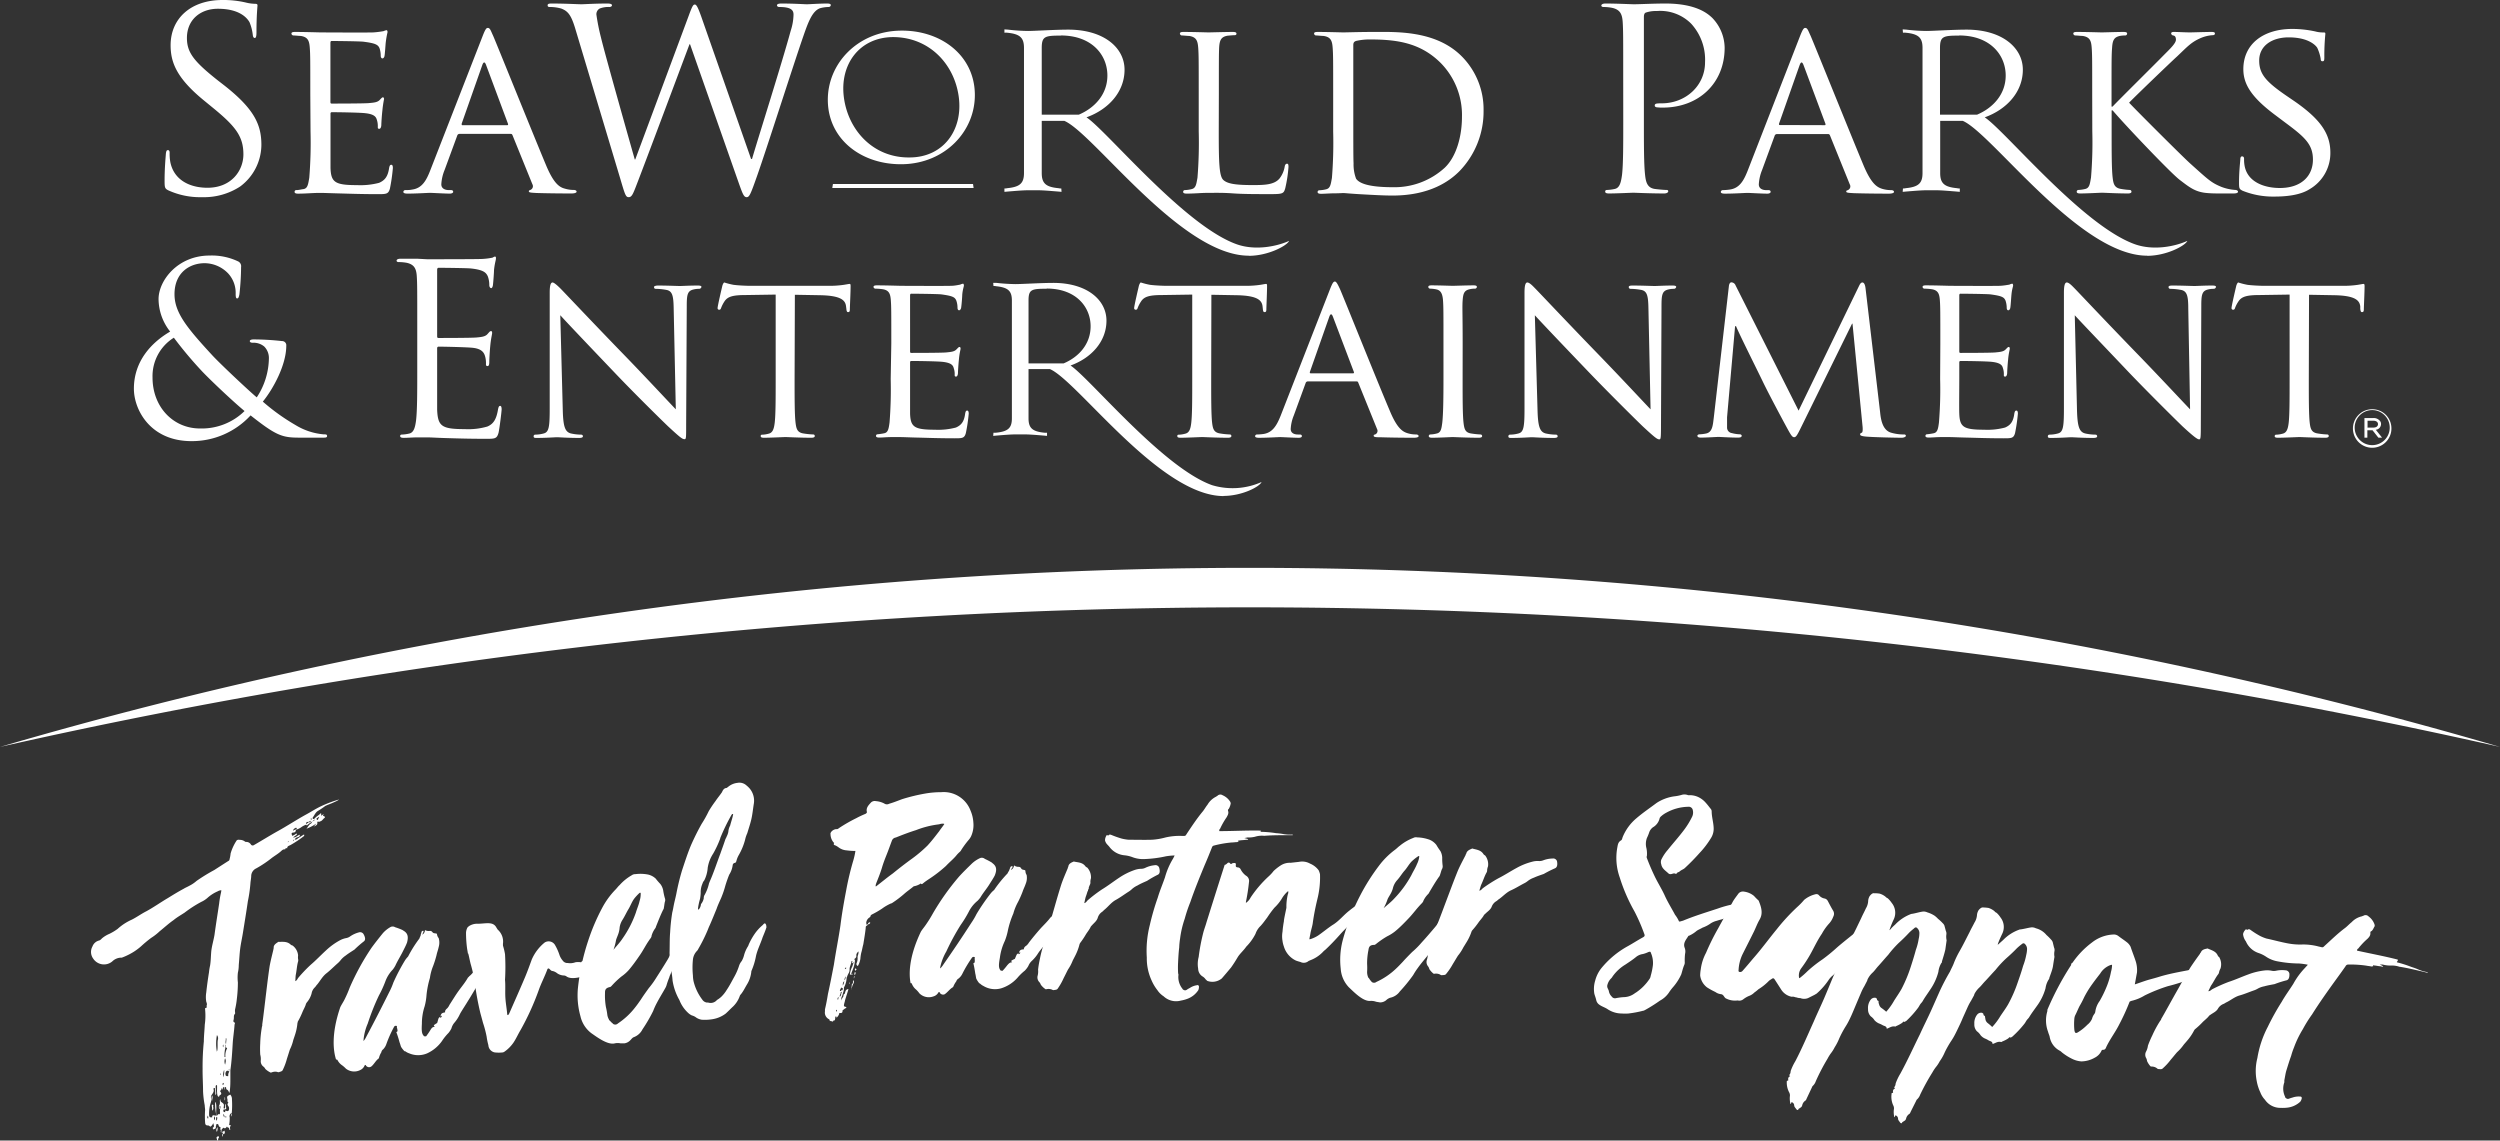
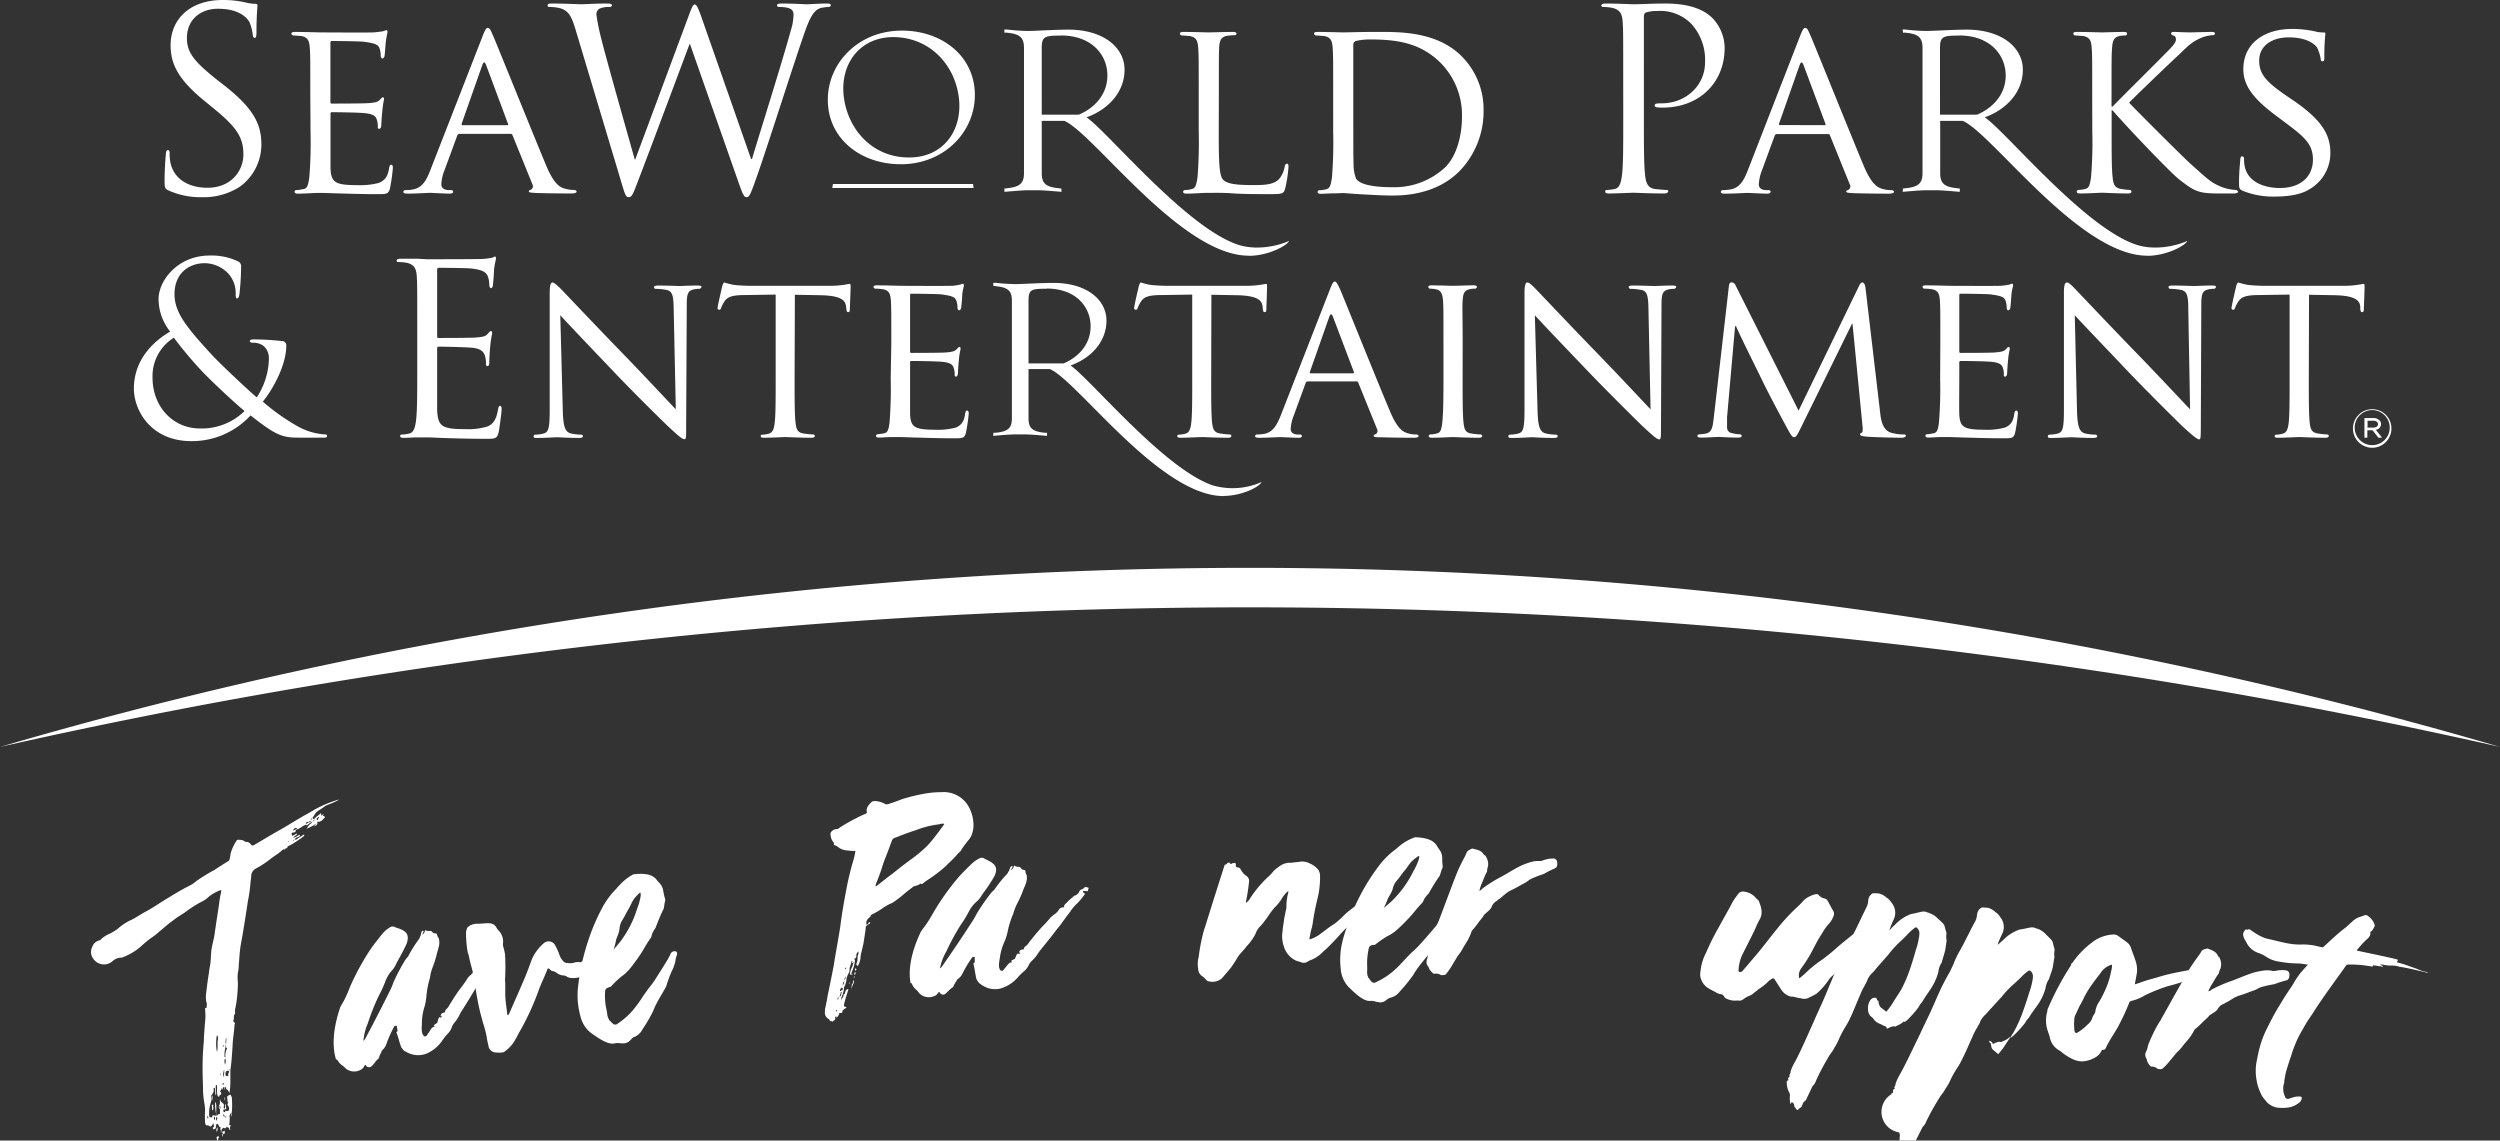
<svg xmlns="http://www.w3.org/2000/svg" viewBox="0 0 539.24 246.01">
  <rect x="0" y="0" width="539.24" height="246.01" fill="#333333" stroke="none" />
  <title>SWPE</title>
  <g id="Layer_2" data-name="Layer 2">
    <g id="Layer_1-2" data-name="Layer 1">
      <path d="M52.38,201.31c-.17,1.05-.41,2.11-.56,3.23s-.2,2.37-.32,3.63a7,7,0,0,1-.19,1.63,9.28,9.28,0,0,0,0,2.11,29.54,29.54,0,0,1-.23,3.61,16.8,16.8,0,0,1-.37,2.18,1.83,1.83,0,0,0,0,.66c0,.14,0,.27,0,.29-.38.37-.21.77-.29,1.15,0,.22-.26.56.17.76.16,0,.06.28,0,.44-.08,1.39-.32,2.75-.4,4.15-.11,1.91-.23,3.83-.5,5.7,0,.59,0,1.16,0,1.81,0,.8,0,1.54-.09,2.35a3,3,0,0,1-.14.75c-.14-.33-.2-.6-.54-.75-.17-.11-.11-.19-.14-.33s0-.21-.19-.18-.13.1-.1.24,0,.14.08.35c-.28-.23-.11-.49-.28-.59-.38,0-.07.37-.27.49-.16,0,0-.29-.15-.33-.11.17-.12.46-.32.58s-.05.15,0,.22c.22.32.28.6-.13.76-.13.1-.09.31-.23.34s-.28-.23-.32-.44a7,7,0,0,1-.05-1.22c0-.21,0-.37,0-.57s0-.3-.13-.27-.18.19-.17.26c0,.5.09,1.07.12,1.57-.05.09,0,.14-.15.33-.11-.49,0-.87-.13-1.28,0-.07.09-.24-.14-.26a.19.19,0,0,0-.17.25c.18.47-.12.83-.34,1.17a.92.92,0,0,0-.2.77,1.62,1.62,0,0,1,0,.81,8,8,0,0,0-.4,2.93c.08.34.17.4.47.4s.16,0,.2-.11c-.08-.35.36-.38.45-.32.42.19.36-.08.38-.31A10.53,10.53,0,0,1,46.4,238c0-.14,0-.21.09-.31.37,1,0,2,.21,3,.22,0,.27-.5.6-.35.08.05.13-.1.17-.26a2.38,2.38,0,0,1,0-.79l.07,0v-.07c0-.14,0-.29,0-.5s0-.14-.1-.12a.15.15,0,0,0-.11.17,2.58,2.58,0,0,0,.25.45v.07l-.07,0a.65.65,0,0,1-.2-.9,1.47,1.47,0,0,0,.1-.9,1.47,1.47,0,0,1,.07-.38c.1.13.06.28.08.35s.1.12.11.19c.63.45.71.5.57,1.19,0,.14,0,.22.06.27s.21,0,.25-.2-.12-.55.12-.82c.06.27,0,.5.1.78s-.05.44-.36.44-.25.2-.21.41.18.1.26.16.15,0,.13-.1-.1-.13,0-.21a.27.27,0,0,0,.15,0c.42.2.62.08.67-.37,0-.21,0-.36-.12-.55s-.41-.5,0-.8c-.26-.16-.24-.38-.21-.61-.17-.76-.17-.76.58-1.14a1.39,1.39,0,0,1,.37,1A20.2,20.2,0,0,1,50,240c-.06.09-.06.09-.13.11a.62.62,0,0,1-.06.74,6.92,6.92,0,0,1,.06-.74.81.81,0,0,0-.32.94,8.43,8.43,0,0,1-.08,1.32c-.08.31-.08.31.37.36a.77.77,0,0,0-.2.77c.09.05,0,.21-.11.17s-.17-.11-.12-.19c.15-.33-.42-.2-.39-.43l-.09-.05a.75.75,0,0,1-.43.39c-.08,0-.21-.25-.39-.06s-.27.13-.29.35a1.63,1.63,0,0,0-.08.67c-.27-.23,0-.5-.14-.62s0-.59-.07-.64c-.3,0-.36-.28-.39-.42s-.2-.25-.34-.22a.23.23,0,0,0-.17.26c0,.15-.1.24-.07.38s-.06.38-.28.42-.09.24-.19.12-.29-.3-.17-.4c.4-.23.18-.55.07-1a1.51,1.51,0,0,1-.57.78c-.16,0-.28-.23-.51-.25-.51,0-.63-.15-.67-.65a20.11,20.11,0,0,1,0-2.69c0-.3-.07-.64-.08-1a21,21,0,0,1-.36-3c0-1.6-.12-3.25-.1-4.85a54.4,54.4,0,0,1,.27-5.95c0-1.17.15-2.43.2-3.61a13.67,13.67,0,0,0,.09-3.07,2.15,2.15,0,0,1,0-.52c.54,0,.23-.34.33-.58s0-.5-.1-.78a6.07,6.07,0,0,1,0-2c.15-1.41.36-2.91.59-4.34a10.61,10.61,0,0,1,.23-1.43c.17-1,.17-2.07.26-3.1.13-1.19.5-2.36.7-3.57.3-2.24.67-4.5,1-6.74a20.5,20.5,0,0,1,.38-2.26,5.74,5.74,0,0,0,.1-.6,1.66,1.66,0,0,0-.8.24,8,8,0,0,0-2.2,1.41,5.44,5.44,0,0,1-1.37.88,26.06,26.06,0,0,0-3.56,2.3c-.82.54-1.65,1-2.38,1.61-1.08.75-2,1.61-3,2.41a11.76,11.76,0,0,1-1.85,1.44,27.46,27.46,0,0,0-2.16,1.8A12.79,12.79,0,0,1,29,205.2a13.83,13.83,0,0,1-2.72,1.36l-.15,0a2.81,2.81,0,0,0-1.91.81,2.78,2.78,0,0,1-4.13-.62,2.43,2.43,0,0,1-.15-2.6,2.06,2.06,0,0,1,1.49-1.3,1.5,1.5,0,0,0,.53-.42,6.24,6.24,0,0,1,1.63-1,11.35,11.35,0,0,0,1.78-1.07,11.56,11.56,0,0,1,3.07-2c1.06-.53,2.06-1.27,3.12-1.8,1.6-.87,3.08-1.93,4.68-2.87,1.1-.68,2.21-1.36,3.4-2,.34-.22.78-.39,1.2-.63a7.34,7.34,0,0,0,1.57-1.06,39.62,39.62,0,0,1,3.81-2.34c1-.64,2-1.29,3-1.93a.46.46,0,0,0,.3-.42,6.72,6.72,0,0,0,.22-1.21,10.25,10.25,0,0,1,1.19-2.64c.17-.32.39-.37.8-.31a1.76,1.76,0,0,1,1.09.36c.09.05.18.11.26.09a1.15,1.15,0,0,1,1.06.59.47.47,0,0,0,.65.08c1.75-1,3.43-2.06,5.27-3.08s3.86-2.34,5.85-3.44c1.07-.57,2-1.19,3.13-1.75a26,26,0,0,1,4.11-1.56,4,4,0,0,1-1,.55c-.65.33-1.32.53-2,.86a16.6,16.6,0,0,1-1.47,1c-.64.34-.84,1-1.21,1.46a.31.31,0,0,0,.06.35c.17,0,.23-.05.37-.14.31-.42.89-.68,1.28-1.11.27.16,0,.29.09.49.24,0,.34-.28.58-.26-.26.27-.26.27.17.48.1.12.05.28,0,.29-.36.21-.5.67-1,.77-.08,0-.13.17-.31.06s-.3.06-.27.19c.1.56-.43.66-.78.88a5.86,5.86,0,0,0,.58-.69,8.94,8.94,0,0,1-2.14,1.13c.32-.35.53-.9,1-1.14a.41.41,0,0,0,.16-.39,1.47,1.47,0,0,0,.7-.42c-.3,0-.41.29-.7.42-.34.28-.69.49-1,.77-.06.08-.15,0-.26-.1h.08c0-.15,0-.29.25-.34s.2-.18.25-.33c-.59.18-.67.2-.5.67H66a3.92,3.92,0,0,0-1.06.57,3.51,3.51,0,0,1-1.08.5l0-.07c.14-.1.2-.19.1-.31a.23.23,0,0,0-.3.06.63.63,0,0,0-.44.59c.19-.25.43-.23.64-.34l0,.07c-.11.24,0,.58-.59.62s-.31.42-.25.7a2.37,2.37,0,0,0,.85-.46c.07,0,.15,0,.16,0s0,.14,0,.21l-.82.6c.64.09.92-.47,1.45-.57.07.35-.22.47-.44.52a.91.91,0,0,0-.68.56l-.22,0c-.07.08-.14.09-.11.23.07,0,.15,0,.13-.1s.14-.1.2-.18l0,.07,0-.07a.76.76,0,0,0,.73-.28c.42-.23.76-.51,1.19-.74.06-.08.14-.1.15,0s0,.14,0,.23a23.22,23.22,0,0,1-3,2c-.22.11-.67.2-.66.63,0,.16-.25-.09-.32,0s0,.29-.26.27-.51.17-.71.36c-.59.55-1.37,1-2,1.47a24.35,24.35,0,0,1-3.38,2.27,1.87,1.87,0,0,0-1.09,1.53c0,.59-.15,1.19-.18,1.78a30,30,0,0,1-.55,3.8C53.13,196.73,52.75,199,52.38,201.31Zm-7.5,40a.83.83,0,0,0-.09-.71C44.84,240.78,44.53,241.07,44.88,241.28Zm2.28,3.85a.19.19,0,0,1,0,.3c-.18.18,0,.45-.32.58,0-.21-.09-.42-.14-.63a.32.32,0,0,1,.24-.27C47,245.1,47.06,245,47.16,245.13Zm-.24-2a1.73,1.73,0,0,1-.15,1C46.61,243.66,46.6,243.66,46.92,243.08Zm-1.07-4.85c.21,0,.17.1.13.26s.23.67-.23,1a3.86,3.86,0,0,0-.06-.93C45.66,238.41,45.7,238.26,45.85,238.23Zm.34,2.54a1,1,0,0,0,.09.78A.72.72,0,0,0,46.19,240.77Zm-.44-3.32a1.57,1.57,0,0,1,0-1.24C46,236.68,45.74,237.09,45.75,237.45Zm.91,3.43c0,.23-.19.48.1.78C46.92,241,46.92,241,46.66,240.88ZM48,245.24a1.23,1.23,0,0,1-.08-.71C48.21,244.83,48,245,48,245.24Zm.35-1.46c.15.33.28.59-.1.9-.12-.2-.36-.29-.27-.53S48.43,244.13,48.35,243.78Zm-.11-3.54c-.17.26,0,.43.1.78C48.55,240.61,48.22,240.47,48.24,240.24Zm.48.48a.24.24,0,0,0,0,.36C48.85,241,48.82,240.84,48.72,240.72Zm-.28-4c.06-.09.09,0,.09,0a1.81,1.81,0,0,1,0,.57l-.15,0C48.53,237.13,48.41,236.93,48.44,236.71Zm-.91-5.18c0,.07-.11.17,0,.22s0,.07.09.06A.21.21,0,0,0,47.53,231.53Zm.6,2.05a.3.3,0,0,0-.05.45c.13-.1.24-.28.14-.4A.07.07,0,0,0,48.13,233.58Zm-1.34-10.32a9.71,9.71,0,0,0,0,3.64c0-.08,0-.22.08-.3.14-.76,0-1.54.11-2.28A1.11,1.11,0,0,0,46.79,223.26Zm1.37,9.08a3.66,3.66,0,0,0,.19-1.57A2.76,2.76,0,0,0,48.16,232.34Zm1.32-1.23c-.25-.1-.44-.27-.63-.09a.9.9,0,0,0-.19.84c0,.23.36.29.58.24a1.36,1.36,0,0,1,.24-1c-.12-.2,0-.44,0-.57C49.24,230.72,49.36,230.91,49.48,231.11Zm-.93-2.86a2,2,0,0,0,0,1.39C48.75,228.79,48.75,228.79,48.55,228.25Zm.29-4.27a.24.24,0,0,0-.16,0c.09.42-.2.84.12,1.28a.47.47,0,0,0-.21.41.89.89,0,0,1,0,.43,5.72,5.72,0,0,0-.16,1.71c-.06.08,0,.22.19.18a3.22,3.22,0,0,1,.3-1.74c.06-.09.1-.24,0-.23-.42-.19-.18-.47-.17-.76S48.84,224.34,48.84,224Zm-.7,1.31a.6.6,0,0,0,0,.59A.81.81,0,0,0,48.14,225.29Zm14.11-43.72c.07,0,0-.13,0-.13s-.14.09-.2.18A.16.16,0,0,0,62.25,181.57ZM67,177.18c0-.07,0-.14-.1-.12s-.14.09-.2.18,0,.15.1.12S67,177.27,67,177.18Zm.11-.67c-.27.2.06.28.14.33C67.2,176.79,67.25,176.64,67.15,176.51Zm1.24.34c.17,0,.23,0,.28-.19s.19-.26.22-.48a3.85,3.85,0,0,0-.49.31c-.13.1-.12.17,0,.29Z" style="fill:#fff" />
-       <path d="M78.46,203.07a23.14,23.14,0,0,0-2,1.75c-.61.4-1.3.82-1.9,1.29a4.9,4.9,0,0,0-1.16,1.09,5,5,0,0,1-.51.53c-.85.74-1.62,1.54-2.48,2.21s-1.35,1.64-2,2.42c-.19.18-.3.42-.49.6a2.37,2.37,0,0,0-.72,1.37,5,5,0,0,1-1,1.87,1.28,1.28,0,0,0-.27.56c-.19.54-.47,1-.68,1.51a16.86,16.86,0,0,1-1,2.07c-.06.08,0,.15-.09.31a11.3,11.3,0,0,1-.58,2.72c-.09.31-.24.7-.33,1a8.94,8.94,0,0,1-.72,2c-.23.7-.41,1.31-.64,2a12.89,12.89,0,0,1-.87,2.36c-.14.39-.52.39-.86.54a.79.79,0,0,1-.39-.07,2,2,0,0,0-1.11.09c-.07,0-.2.11-.29.06a4.5,4.5,0,0,1-1.14-.78,1.43,1.43,0,0,0-.4-.5,1.44,1.44,0,0,1-.58-1.33,3.93,3.93,0,0,0-.12-1.28,21.2,21.2,0,0,1,0-2.4,23.88,23.88,0,0,1,.34-3.4c0-.23.15-.4.09-.68.22-1.49.52-4.09.94-7.59.2-1.63.4-3.27.66-5,.22-1.2.52-2.35.81-3.57,0-.14.09-.3.06-.44,0-.59.51-.9,1-1.22,0,0,.06-.08.07,0,.86,0,1.82-.15,2.58.57a.84.84,0,0,0,.42.21,3,3,0,0,1,1.2,2.15,2.62,2.62,0,0,0,0,.79,1.05,1.05,0,0,1,0,.5c-.27.93-.3,1.95-.5,2.86-.07.44-.06.88-.11,1.39.36-.14.45-.45.63-.7a30.59,30.59,0,0,1,2.72-2.85c1.11-.94,2.19-2.09,3.3-3.1a14.28,14.28,0,0,1,3-2.17,4.63,4.63,0,0,1,1.29-.46,2.12,2.12,0,0,0,.92-.39,6,6,0,0,1,1.83-.84.87.87,0,0,1,1,.31C78.84,202.21,78.87,202.78,78.46,203.07Z" style="fill:#fff" />
      <path d="M107.29,204.29c-.24.4.29.38.41.65a16.92,16.92,0,0,1-1.34,2.08,10.9,10.9,0,0,0-1.4,2.09c-.66,1-1.17,2.06-1.75,3.09-.79,1.2-1.48,2.47-2.25,3.67-.53.88-1.07,1.69-1.6,2.57-.06.08-.11.24-.17.32A7.8,7.8,0,0,1,98,220.61a3.08,3.08,0,0,0-.62,1.19,4.85,4.85,0,0,1-.64,1,11.27,11.27,0,0,0-1.41,1.75,8,8,0,0,1-3.19,2.65,4.93,4.93,0,0,1-3.88,0,2.91,2.91,0,0,1-.82-.43c-.07,0-.09-.06-.16,0a4.8,4.8,0,0,1-.76-.95c-.14-.33-.2-.68-.34-1a20.66,20.66,0,0,0-.69-2.18c.13-.1.19-.18.26-.2a2.9,2.9,0,0,0-.15-.83c0-.14.1-.31-.13-.34a.42.42,0,0,0-.48.23,26.07,26.07,0,0,0-1.65,3.69,3,3,0,0,1-.69,1.14,1,1,0,0,0-.4.65,4.16,4.16,0,0,0-.52,1.25l-.06.08c-.66.49-1,1.28-1.61,1.75a.83.83,0,0,1-1.08-.16c-.12-.27-.27-.24-.37,0a1.81,1.81,0,0,1-.88.89,2.9,2.9,0,0,1-3.11-.28,6.3,6.3,0,0,0-.8-.71,3,3,0,0,1-1-1.1c-.11-.2-.19-.18-.33-.15-.55-1.71-1.13-5.36.91-11.31.27-.56.62-1.06.9-1.62A25.48,25.48,0,0,0,75.44,213a53.29,53.29,0,0,1,4.72-8.6c.79-1.08,1.6-2.09,2.41-3.1A6.4,6.4,0,0,1,84.16,200a1,1,0,0,1,1.07,0,13,13,0,0,1,1.56.59l.26.17c.93.55,1.07,1.32.75,2.53-.26.7-.61,1.33-.94,2-.5,1-1.1,1.93-1.59,3a6,6,0,0,1-.53.82,7.32,7.32,0,0,0-1.6,2.52,23.43,23.43,0,0,1-1.4,3.07,49.64,49.64,0,0,0-2.42,6.08,11.46,11.46,0,0,0-.91,3.56l0,.21a3.85,3.85,0,0,0,.58-.9c1.72-3.21,3.38-6.47,5-9.72a14.92,14.92,0,0,0,.86-2,42.58,42.58,0,0,1,2.55-4.85,6.17,6.17,0,0,1,.62-.76,26.49,26.49,0,0,1,2.44-3.88,3.69,3.69,0,0,1,.27-.62c0-.23.14-.53.18-.76s.32-.34.41-.28,0,.29-.08.44-.05.16-.16.39a1.16,1.16,0,0,0,.58-1,1.74,1.74,0,0,0,.88.21c.37-.07.53,0,.72.23s.34.23.58.27.38,0,.42.21a1.54,1.54,0,0,0,.36.81,3.37,3.37,0,0,1,0,1.94c-.12.6-.34,1.13-.46,1.73a21.64,21.64,0,0,1-.74,2.36,10.75,10.75,0,0,0-.69,2.57,19.86,19.86,0,0,0-.73,3.65,12.53,12.53,0,0,1-.4,2.45A12,12,0,0,0,91,220.8c-.07,1.31-.08,2.11.38,2.6.09.06,0,.07,0,.07a.88.88,0,0,0,.54.05c.3-.41.6-.82.89-1.3s.47-.73,1-.75c-.42-.29-.15-.41,0-.5a3,3,0,0,1,.47-.3c.11-.24.18-.68.34-1.07.06-.08.19-.17.25-.26a.32.32,0,0,1,.11.2c.21-.11.34-.2.3-.48-.14.09-.2.18-.27.19.12-.6.24-.76,1-.89-.06-.35.12-.59.45-.87a2.37,2.37,0,0,0,.48-.73c.65-1,1.3-2.09,2-3.06s1.43-1.82,2-2.85a.9.9,0,0,0,.26-.26,5.33,5.33,0,0,0,1.32-1.58,1.18,1.18,0,0,1,1.1-.68c-.15-.48.18-.75.43-1.07a10.31,10.31,0,0,1,1.15-1.34c.12-.16.31-.41.53-.44a1.74,1.74,0,0,0,.75-1,.85.85,0,0,1,.31-.41,1.22,1.22,0,0,0,.61-.46c.18-.31.57-.23,1-.08,0,.23-.08.45-.11.74C107.89,204.27,107.6,204.31,107.29,204.29Z" style="fill:#fff" />
      <path d="M130.85,206.6a.25.25,0,0,1,0,.15,11.57,11.57,0,0,1-2.79,3.1,2.58,2.58,0,0,1-1.14.45c-1.22.31-3.57,1.14-4.73.31a1,1,0,0,0-.63-.2,2.78,2.78,0,0,1-1.34-.45,2.52,2.52,0,0,0-1-.51c-.29,0-.48-.22-.66-.41s-.4-.22-.51.08c-.59,1.6-1.35,3-1.87,4.51a56.21,56.21,0,0,1-3.91,8.57c-.53.87-.91,1.79-1.51,2.68a7.76,7.76,0,0,1-2,2c-.08,0-.14.1-.28.12a7.58,7.58,0,0,1-1.78,0,1.69,1.69,0,0,1-1.36-1.57,13.45,13.45,0,0,1-.37-1.81,23,23,0,0,0-.79-3c-.18-.69-.37-1.38-.56-2.07a61.92,61.92,0,0,1-1.16-6.21,29.94,29.94,0,0,0-.93-4.38c-.2-.76-.33-1.53-.53-2.29h-.07c-.06-.35-.11-.7-.17-1a25.6,25.6,0,0,1-.24-3.34,2.56,2.56,0,0,1,.32-1.28c.07-.08.2-.17.26-.25a3.26,3.26,0,0,1,1.59-.55c1.91.06,3.62-.64,4.38.82.09.13.2.33.3.46a3.43,3.43,0,0,1,1.13,2.91,1.76,1.76,0,0,0,0,.57,13.7,13.7,0,0,1,.43,1.8,46.35,46.35,0,0,1,0,5.53c.12,1.27,0,2.6.08,3.87s.28,2.26.38,3.39c0,.14,0,.28.13.34s.26-.26.32-.34c1.15-2.62,2.32-5.24,3.42-7.85.55-1.31,1-2.59,1.45-3.81a9.69,9.69,0,0,1,2.77-3.64,1.59,1.59,0,0,1,2.27.6,11.26,11.26,0,0,1,.9,2,3.65,3.65,0,0,0,.7,1.26,1.25,1.25,0,0,0,1.13.56,3.18,3.18,0,0,0,1.63-.16,3.4,3.4,0,0,1,1.19,0c.08,0,.08,0,.07-.09a9,9,0,0,0,1.71-1.16,5.47,5.47,0,0,1,1.63-1.23c.71-.24,1.14.13,1.76.26.15.05,0,.21,0,.36s0,.37.2.41S131.05,206.36,130.85,206.6Z" style="fill:#fff" />
      <path d="M146,206a5.41,5.41,0,0,0-.35,1.47c-.09.44-.27.82-.37,1.19a10.2,10.2,0,0,1-.48,1c-.1.37-.35.76-.45,1.2a15.32,15.32,0,0,0-.6,1.72,3,3,0,0,1-.24.53c-.6,1.07-1.28,2.16-1.88,3.31a14.56,14.56,0,0,0-.75,1.66,33.16,33.16,0,0,1-2.3,3.95,3.42,3.42,0,0,1-1.84,1.67c-.35.12-.53.43-.79.68a2.15,2.15,0,0,1-1.24.66c-.3,0-.58,0-.88,0a2.94,2.94,0,0,0-1.18,0c-1.55.43-3.86-1.33-5.08-2.17a6.32,6.32,0,0,1-2.37-3.68,16.59,16.59,0,0,1-.55-6A48.3,48.3,0,0,1,126.84,203a44.11,44.11,0,0,1,3-7.08,17.26,17.26,0,0,1,2.88-4c.34-.33.59-.72.92-1a10.37,10.37,0,0,1,2.61-2.12,1.27,1.27,0,0,1,.81-.25,8.66,8.66,0,0,1,2.74.09,3.56,3.56,0,0,1,1.63.87,13.76,13.76,0,0,0,1,1.16,3.25,3.25,0,0,1,.61,1.35,14,14,0,0,0,.36,1.68,1.13,1.13,0,0,1,0,.86c-.1.44-.12.87-.22,1.32a.44.44,0,0,1-.11.29c-.61,1.22-1.06,2.42-1.58,3.7,0,.07-.05.15-.11.3a4.82,4.82,0,0,0-.84,1.68c0,.36-.37.69-.55,1-.7,1-1.23,2.09-1.93,3.11s-1.57,2.27-2.48,3.32a8.93,8.93,0,0,1-1.54,1.35,18.5,18.5,0,0,0-2.17,2.08c-.14.09-.13.16-.28.18-.86.19-1.12.51-1.09,1.3a14.14,14.14,0,0,0,.2,3.05,13.75,13.75,0,0,1,.3,1.68,2.84,2.84,0,0,0,.36,1V220a4.9,4.9,0,0,1,.51.51c.08.06.16.12.17.19a.26.26,0,0,1,.16.05v.07a.81.81,0,0,0,1.09-.07,15.6,15.6,0,0,0,3.75-3.51c.45-.56.82-1.11,1.2-1.65.55-.86,1.12-1.65,1.69-2.44a18.69,18.69,0,0,0,1.64-2.28c.75-1.17,1.49-2.33,2.24-3.57a12.18,12.18,0,0,0,.85-1.6.92.92,0,0,1,.75-.52C145.91,205.11,146.17,205.44,146,206Zm-13.67-1.14c.64-.8,1.37-1.54,1.93-2.4a22.9,22.9,0,0,0,2.89-5.6c.26-.89.62-1.65.81-2.53a4.89,4.89,0,0,0,.23-1.75c-.07,0-.23,0-.22,0a10.37,10.37,0,0,0-1.2,1.29c-.51.71-.79,1.54-1.22,2.24s-.79,1.53-1.29,2.31a4.1,4.1,0,0,0-.61,1.66,5.28,5.28,0,0,1-.22,1.17c-.16.52-.4,1-.55,1.51A11.77,11.77,0,0,1,132.34,204.82Z" style="fill:#fff" />
-       <path d="M150,219.36a2.88,2.88,0,0,0-.78-.34,3.16,3.16,0,0,1-.8-.55,7.33,7.33,0,0,1-1.88-2.77,12.22,12.22,0,0,1-1.47-4.19,18,18,0,0,0-.42-2.81c-.12-1.06-.18-2.12-.23-3.12.05-1.51,0-3,.13-4.52a39.2,39.2,0,0,1,.46-4.27c.16-.59.24-1.18.38-1.84s.36-1.47.5-2.2a50.1,50.1,0,0,1,1.22-5c.62-1.86,1.23-3.79,2-5.59.67-1.5,1.41-3,2.24-4.47a24.36,24.36,0,0,0,1.53-2.74,24.54,24.54,0,0,1,1.45-2.16c.46-.69,1-1.32,1.41-1.94.18-.44.44-.83.9-.88.15,0,.29-.17.43-.26a3.76,3.76,0,0,1,2-.85,2.23,2.23,0,0,1,1.9.52,6.06,6.06,0,0,1,.68.64,4.08,4.08,0,0,1,.95,3.33c-.19,1.16-.3,2.39-.57,3.49s-.56,1.91-.84,2.87a6.77,6.77,0,0,0-.47,1.4,13.48,13.48,0,0,1-1.39,3.36,5,5,0,0,0-.48,1.19c-.06.22-.11.44-.41.47a.55.55,0,0,0-.4.47,5,5,0,0,1-.76,2.08c-.3.75-.59,1.57-.81,2.3a21,21,0,0,1-.91,2.68c-.36.82-.73,1.58-1,2.39-.47,1.13-.94,2.32-1.48,3.53-.18.37-.35.82-.47,1.12a35.83,35.83,0,0,1-2,4,1.39,1.39,0,0,1-.26.39,3.16,3.16,0,0,0-.89,1.89,17,17,0,0,0,0,3.42,6.67,6.67,0,0,0,.14,1.27,10.7,10.7,0,0,0,1.87,3.93,1.42,1.42,0,0,0,1.11.66c.06-.08.14,0,.21,0a1.76,1.76,0,0,0,1.86-.57,5.18,5.18,0,0,0,1-.76,7.35,7.35,0,0,0,1.1-1.41c.63-.93,1.12-1.91,1.67-2.9a12.54,12.54,0,0,0,1-2.32,3.05,3.05,0,0,1,.56-1,5.12,5.12,0,0,0,.53-1.34,7.07,7.07,0,0,1,.84-1.87c.06-.15.13-.23.12-.3a14,14,0,0,1,1.25-2.27,9.59,9.59,0,0,1,1.81-2c.2-.24.4-.47.57-.28s.19.41.22.77c-.22.73-.52,1.41-.82,2.15-.45,1.4-1.14,2.69-1.44,4.07a14.61,14.61,0,0,1-1,3.25v.07a6.52,6.52,0,0,1-1,2.89c-.32.54-.62,1.14-.94,1.6-.19.31-.39.47-.52.7a5.85,5.85,0,0,1-1.5,2.38c-.54.49-1,1-1.6,1.53a6.43,6.43,0,0,1-2.66,1.16,10,10,0,0,1-2.48.14A2.93,2.93,0,0,1,150,219.36Zm5.37-38.55a22.26,22.26,0,0,1-1.54,3.31,7.7,7.7,0,0,0-1.18,3.06,7.2,7.2,0,0,1-.75,2.73,1.71,1.71,0,0,0-.38.69,4.47,4.47,0,0,0-.38,2,9.44,9.44,0,0,1-.15,1.3,14.34,14.34,0,0,0-.4,1.76c0,.21-.11.37.07.57a1.87,1.87,0,0,0,.49-.92c.06-.15,0-.29.11-.37a2.81,2.81,0,0,0,.54-1.2A1.22,1.22,0,0,1,152,193a9.12,9.12,0,0,0,.93-2.46l.18-.45c.84-1.88,1.52-4,2.28-6,.35-1,.7-1.93,1.05-3,.12-.3.25-.46.31-.68a3.53,3.53,0,0,0,.35-1,3.28,3.28,0,0,1,.39-1.33c.21-.88.52-1.62.65-2.49-.23-.05-.29.1-.36.18A42.31,42.31,0,0,0,155.34,180.81Z" style="fill:#fff" />
      <path d="M187,199.64a.39.39,0,0,0-.26.45c-.13,1.22-.33,2.38-.53,3.6-.17.59-.26,1.24-.44,1.82a8.5,8.5,0,0,0-.19,1.3,4.5,4.5,0,0,1-.41,1.31c0,.08-.13.16-.2.24a.51.51,0,0,1-.2-.63,2.32,2.32,0,0,0,.2-1.23c0-.42.3-.81.18-1.29-.27.3-.47.53-.44.89a.66.66,0,0,1-.31.66c-.14.09-.14.16,0,.36v.14a6.16,6.16,0,0,1-.38,1.67c-.12.37-.3.74-.42,1.1-.07.08-.06.15-.13.23a.17.17,0,0,1-.16-.13,5.48,5.48,0,0,1,.46-1.54c.2-.3.16-.72.43-1-.22-.05-.21.16-.35.17s0-.29,0-.43-.22,0-.21.09c0,.36-.17.59-.22.87a2.38,2.38,0,0,0-.17.66,1.81,1.81,0,0,1-.14.87,3.82,3.82,0,0,0-.44,1c-.07,0-.07.08-.06.15a4.57,4.57,0,0,1-.56,2c0,.07-.06.15,0,.22a3.39,3.39,0,0,1-.22,1,5.14,5.14,0,0,1-.35,1,1,1,0,0,0,.13.63c-.1-.34.1-.57.29-.88.06-.14,0-.43.18-.51s.19-.3.25-.52.24-.59.68-.56c-.22.81-.52,1.62-.74,2.42-.05.36-.17.58-.22.94s0,.36.34.47c.07,0,.14,0,.15.06s0,.22-.13.23-.34.24-.48.32-.21.16-.2.23c0,.36-.1.51-.54.48-.16-.06-.21.16-.2.23a1.82,1.82,0,0,1-.52.76c-.15-.06,0-.28-.17-.27-.21.16-.11.37-.17.58s0,.29-.26.31-.12.37-.27.24-.52,0-.69-.3c0-.07,0-.21-.09-.2a1.6,1.6,0,0,1-.88-1.7c0-.14,0-.29,0-.43.26-1.09.46-2.18.65-3.34.47-2.1.87-4.21,1.28-6.31.42-2.82,1-5.65,1.41-8.46.31-2.52.76-5.05,1.23-7.52a61.54,61.54,0,0,1,1.56-6.54,15.47,15.47,0,0,0,.44-2,14.3,14.3,0,0,1-1.9-.13,3.18,3.18,0,0,1-1.72-.64,4.2,4.2,0,0,0-.71-.43c-.24-.06-.47-.18-.27-.48,0-.07,0-.14-.09-.13a2.82,2.82,0,0,1-.68-1.8c-.11-.35.44-1,1.19-1.1a.66.66,0,0,0,.59-.19,32.8,32.8,0,0,1,3.77-2.17,19.3,19.3,0,0,1,2-.94c.22-.16.36-.24.27-.52-.14-.78.35-1.31.84-1.85a1.15,1.15,0,0,1,1.12-.37,4.76,4.76,0,0,1,1.79.5,1,1,0,0,0,1.07.07c1-.29,1.85-.64,2.82-1a39.47,39.47,0,0,1,4.94-1.2,20.07,20.07,0,0,1,3.49-.3,6.17,6.17,0,0,1,6.32,4,7.6,7.6,0,0,1,.6,2.53,5.84,5.84,0,0,1-.5,3,3.6,3.6,0,0,1-.56.82,21,21,0,0,0-1.53,2.08,1.53,1.53,0,0,1-.42.52,6.17,6.17,0,0,0-.71.76c-.7.82-1.49,1.44-2.19,2.2a28.55,28.55,0,0,1-3.14,2.48c-.57.39-1.22.79-1.78,1.26-.15.08-.21.3-.45.1-.08-.07-.15-.06-.14,0a3.78,3.78,0,0,1-1.24.51.56.56,0,0,0-.36.17c-.57.47-1.14.86-1.7,1.33a22.84,22.84,0,0,1-2.9,2.21h-.08a10,10,0,0,0-2,1.15,20.44,20.44,0,0,1-2.14,1.24.69.69,0,0,0-.34.31c0,.21-.13.3-.27.38a1.54,1.54,0,0,0-.66,1.12.57.57,0,0,1,0,.36c.15.06.29-.09.37,0S187.05,199.56,187,199.64Zm-6.51,18.15a.31.31,0,0,0-.11.44C180.5,218.07,180.63,217.92,180.47,217.79Zm.26-2.09c.05-.22.1-.44.16-.66C180.62,215.28,180.62,215.28,180.73,215.7Zm.58-.91c.12-.22.1-.5.23-.73a.22.22,0,0,0-.09-.13.14.14,0,0,0-.13.15c0,.28-.24.59-.22.87C181.25,214.94,181.31,214.86,181.31,214.79Zm.21-1.8a1.21,1.21,0,0,0-.38.75c.31.11.28-.17.35-.25a.32.32,0,0,1,.09.21c.13-.22.26-.38.24-.59-.14,0-.14.08-.2.16C181.6,213.13,181.67,213.05,181.52,213Zm1-2.5a1.14,1.14,0,0,0-.35,1.1c-.42.25-.39.6-.42,1a2,2,0,0,0,.34-1.1C182.4,211.28,182.36,210.78,182.48,210.49Zm0-1.64c0-.07,0-.14-.09-.14s-.14.09-.2.23,0,.07.15.06C182.35,209,182.49,208.92,182.49,208.85Zm.58,3.37c0-.14.05-.29.19-.3C183.28,212.13,183.28,212.13,183.07,212.22Zm.47,1.24a8.53,8.53,0,0,0,.14-1l0-.14a.61.61,0,0,0,.24-.66c0-.07,0-.21.14-.15s.08.06.08.13-.05.22,0,.36C183.82,212.44,183.86,212.94,183.54,213.46Zm0-3.2c.07-.08.06-.15.13-.23s.14,0,.16.13S183.56,210.25,183.49,210.26Zm.65.73c-.16-.2,0-.28,0-.36s.08,0,.15,0C184.35,210.83,184.2,210.84,184.14,211Zm.26-1.31a.59.59,0,0,1-.17.66C184.28,210.05,184.27,209.84,184.4,209.68Zm.08-.79c.08.07.16.13.16.2s-.13.16-.19.3C184.28,209.19,184.42,209,184.48,208.89Zm2.82-9.84c.07-.08.14-.16.22-.09s.07,0,.08.06,0,.07-.06.15-.21.16-.36.24C187.25,199.26,187.23,199.12,187.3,199.05Zm16.17-21.38a2.31,2.31,0,0,0-1,.13,20,20,0,0,0-5,1.26c-1.48.46-2.88,1-4.35,1.59a1.05,1.05,0,0,0-.85.7c-.38,1-.69,1.91-1.07,2.86s-.76,1.91-1.06,2.93-.8,2.27-1.24,3.37c-.05.22-.19.44-.09.72.07-.08.14-.08.21-.16,1.13-.87,2.26-1.81,3.47-2.68,1.35-1.1,2.77-2.2,4.2-3.23a29.4,29.4,0,0,0,3.27-2.78c.92-1,1.68-2,2.52-3.09.34-.52.76-1,1.11-1.56C203.55,177.66,203.55,177.66,203.47,177.67Z" style="fill:#fff" />
      <path d="M233.69,192.15c-.28.37.24.42.32.7a17.24,17.24,0,0,1-1.56,1.91,9.93,9.93,0,0,0-1.63,1.91c-.78,1-1.41,1.9-2.11,2.85-.92,1.11-1.75,2.28-2.66,3.38-.63.81-1.26,1.55-1.89,2.36-.07.08-.14.22-.21.3a7.84,7.84,0,0,1-1.39,1.7,3,3,0,0,0-.75,1.1,5,5,0,0,1-.76,1,11.44,11.44,0,0,0-1.61,1.57,7.84,7.84,0,0,1-3.47,2.24,4.84,4.84,0,0,1-3.83-.49,3,3,0,0,1-.76-.53c-.07,0-.08-.07-.15-.06a4.87,4.87,0,0,1-.65-1c-.09-.35-.11-.71-.21-1.06-.12-.77-.24-1.55-.42-2.25.14-.07.21-.15.28-.16a3.47,3.47,0,0,0,0-.85c0-.14.13-.29-.09-.35a.44.44,0,0,0-.51.18,27.17,27.17,0,0,0-2.07,3.47,3,3,0,0,1-.81,1,1,1,0,0,0-.48.6,4.91,4.91,0,0,0-.66,1.18l-.06.08c-.71.4-1.18,1.14-1.81,1.54a.83.83,0,0,1-1-.29c-.09-.28-.24-.27-.37-.05a1.74,1.74,0,0,1-1,.78,2.88,2.88,0,0,1-3.05-.64,5.8,5.8,0,0,0-.71-.81,3,3,0,0,1-.9-1.21c-.08-.21-.16-.2-.3-.19-.35-1.76-.48-5.45,2.23-11.12.33-.53.75-1,1.08-1.5a26.3,26.3,0,0,0,1.48-2.38,53,53,0,0,1,5.68-8c.91-1,1.83-1.89,2.75-2.79a6.73,6.73,0,0,1,1.74-1.17,1,1,0,0,1,1.06.16,13.87,13.87,0,0,1,1.47.77l.23.2c.86.66.9,1.44.44,2.6-.33.66-.75,1.25-1.16,1.92-.62,1-1.32,1.78-1.93,2.81a5.91,5.91,0,0,1-.63.74,7.26,7.26,0,0,0-1.87,2.32,23.87,23.87,0,0,1-1.76,2.88,51.34,51.34,0,0,0-3.11,5.74,11.45,11.45,0,0,0-1.32,3.44v.21a3.63,3.63,0,0,0,.68-.83c2.09-3,4.11-6,6.08-9.06a14.55,14.55,0,0,0,1.08-1.84,43.11,43.11,0,0,1,3.1-4.51,4.94,4.94,0,0,1,.7-.68,26.09,26.09,0,0,1,2.88-3.56,3.85,3.85,0,0,1,.34-.59c.07-.22.2-.51.27-.73s.36-.3.43-.23c.24.13-.06.29-.12.43s-.07.15-.21.37a1.18,1.18,0,0,0,.7-1,1.62,1.62,0,0,0,.84.31c.37,0,.53.05.69.32s.31.27.54.33.38.06.39.27a1.6,1.6,0,0,0,.26.84,3.35,3.35,0,0,1-.21,1.93c-.19.58-.47,1.09-.66,1.67a20.8,20.8,0,0,1-1,2.25,11.26,11.26,0,0,0-1,2.47,19.35,19.35,0,0,0-1.15,3.54,12.76,12.76,0,0,1-.69,2.38,11.92,11.92,0,0,0-1.06,3.61c-.22,1.29-.33,2.08.07,2.63.08.06,0,.07,0,.07a.87.87,0,0,0,.52.11,13.84,13.84,0,0,0,1-1.19c.28-.3.55-.67,1.07-.62-.38-.34-.1-.42.05-.5a2.94,2.94,0,0,1,.5-.24c.14-.22.26-.66.46-1,.07-.08.22-.15.29-.23a.39.39,0,0,1,.08.21c.22-.08.36-.16.35-.44-.15.07-.22.15-.29.15.19-.57.33-.72,1.07-.76,0-.35.19-.58.55-.81a2.53,2.53,0,0,0,.55-.66c.77-1,1.54-1.93,2.31-2.81s1.63-1.64,2.33-2.59a1,1,0,0,0,.28-.23c.5-.45,1.16-.76,1.5-1.41a1.18,1.18,0,0,1,1.17-.55c-.1-.49.27-.72.55-1a10.81,10.81,0,0,1,1.29-1.19c.15-.15.36-.37.58-.38a1.72,1.72,0,0,0,.86-.88.86.86,0,0,1,.36-.37,1.23,1.23,0,0,0,.66-.38c.21-.29.59-.16,1,0a6.32,6.32,0,0,0-.2.71C234.29,192.2,234,192.21,233.69,192.15Z" style="fill:#fff" />
-       <path d="M247.41,190c-.67.3-1.4.6-2.07,1a4.68,4.68,0,0,0-1.31.89,4.31,4.31,0,0,1-.59.44c-.95.6-1.82,1.26-2.77,1.78s-1.59,1.4-2.39,2.07c-.21.15-.35.36-.57.51a2.31,2.31,0,0,0-.92,1.24c-.2.72-.85,1.17-1.28,1.68a1.26,1.26,0,0,0-.35.51c-.28.51-.63.94-.91,1.38a17.74,17.74,0,0,1-1.26,1.89,1.31,1.31,0,0,0-.14.29,11.44,11.44,0,0,1-1,2.6c-.14.29-.34.65-.48.94a9.34,9.34,0,0,1-1,1.89c-.34.65-.61,1.23-.95,1.88a13.48,13.48,0,0,1-1.23,2.19c-.2.36-.57.31-.93.39a.8.8,0,0,1-.37-.12,2,2,0,0,0-1.1-.1c-.07,0-.22.08-.29,0a4.09,4.09,0,0,1-1-.95,1.61,1.61,0,0,0-.32-.56,1.45,1.45,0,0,1-.36-1.4,3.77,3.77,0,0,0,.09-1.29,21.5,21.5,0,0,1,.4-2.36,24,24,0,0,1,.88-3.31,1.65,1.65,0,0,0,.2-.65c.45-1.44,1.15-4,2.12-7.34.45-1.58.91-3.16,1.44-4.82.4-1.15.88-2.24,1.36-3.39,0-.15.14-.29.13-.44.13-.57.64-.8,1.16-1,.07-.08.07,0,.07,0,.83.19,1.81.15,2.44,1a.72.72,0,0,0,.38.27,3.11,3.11,0,0,1,.83,2.32,2.66,2.66,0,0,0-.13.78,1.07,1.07,0,0,1-.05.5c-.42.87-.61,1.87-.95,2.73-.13.44-.19.86-.32,1.36.37-.08.51-.37.72-.59a31,31,0,0,1,3.12-2.38c1.24-.75,2.48-1.71,3.72-2.53a14.29,14.29,0,0,1,3.32-1.65,4.46,4.46,0,0,1,1.33-.25,2.14,2.14,0,0,0,1-.23,5.78,5.78,0,0,1,1.93-.54.86.86,0,0,1,1,.47c.24.78.18,1.35-.26,1.57A22.37,22.37,0,0,0,247.41,190Zm24.51-10.65a.07.07,0,0,0,.07.07,23.49,23.49,0,0,1,3.23.29,12.59,12.59,0,0,1,1.73.22,8.69,8.69,0,0,0,1.88.08v.14h-1.28c-1.65,0-3.23,0-4.81.13h-.07a5,5,0,0,0-2,.21,6.19,6.19,0,0,1-1.65.15c-.23.07-.38.07-.61.14a7.48,7.48,0,0,1,.83.22c-.15.21-.3.14-.45.14-.45.07-1,.07-1.42.15-.15,0-.38-.07-.23.21,0,.07-.15.07-.3.14-.37,0-.82.08-1.2.08a23,23,0,0,0-3.82.67c-.3.07-.37.29-.45.5-.51,1.28-1,2.5-1.53,3.71-1.09,2.64-2.17,5.28-3.1,8a31.17,31.17,0,0,0-1.2,3.57,21,21,0,0,0-1,4.28,15.6,15.6,0,0,0-.19,1.92c-.13,1.07-.19,2.13-.24,3.2a21.82,21.82,0,0,0,0,2.27c0,.14.07.28.08.42a4,4,0,0,0,.85,3c.08.21.3.28.51.35a.71.71,0,0,0,.37-.08,5.7,5.7,0,0,1,.72-.43,3.69,3.69,0,0,1,1.52-.59.32.32,0,0,1,.44.2,1.73,1.73,0,0,1-.13.86,4.79,4.79,0,0,1-2.38,1.88,7.6,7.6,0,0,1-1.37.37,3.92,3.92,0,0,1-3.73-.92,4.69,4.69,0,0,1-1.34-1.32,9.7,9.7,0,0,1-1.29-2.18,11.3,11.3,0,0,1-1-4.87,22.48,22.48,0,0,1,.65-7,52.91,52.91,0,0,1,1.72-5.93c.42-1.43,1.06-2.93,1.55-4.36a15.77,15.77,0,0,1,1.72-4,6.88,6.88,0,0,0,.36-.72,13.63,13.63,0,0,0-1.87.18,25.35,25.35,0,0,1-4.48.59,6.49,6.49,0,0,1-2.63-.36,6.73,6.73,0,0,0-1.88-.45,4.58,4.58,0,0,1-3.21-1.82c-.39-.49-.77-.69-.94-1.39a1.82,1.82,0,0,1,.34-1.08c0-.14.15-.08.23,0s.07.07.15,0c.29-.22.29-.22.67-.09a20.51,20.51,0,0,0,2.21.78,9.51,9.51,0,0,0,1.51.25c1.65,0,3.3.05,5,0a14.26,14.26,0,0,0,2.92-.49,13.39,13.39,0,0,1,3.37-.34c1.13,0,.83.13,1.42-.74,1-1.5,2-3,3.18-4.44.38-.43.67-1,1.12-1.57a4.32,4.32,0,0,1,1.88-1.73c.07-.07.15-.14.22-.14a.87.87,0,0,1,1.14-.15,3.58,3.58,0,0,1,1.6,1.34.89.89,0,0,1,.15.42,3.38,3.38,0,0,1-.44,1.21c-.15.07-.15.22-.15.36.23.56-.07,1-.29,1.42a16.63,16.63,0,0,0-1.42,2.49.42.42,0,0,0-.14.5c3,0,6-.18,8.95-.11C272.07,179.18,271.84,179.18,271.92,179.32Z" style="fill:#fff" />
      <path d="M295.44,194.06c-.15.28,0,.71-.39,1a2.66,2.66,0,0,0-.76.77c-.3.27-.53.55-.83.83a1.46,1.46,0,0,0-.53.92,1.53,1.53,0,0,1-.46.7,17.81,17.81,0,0,0-1.35,1.18c-.75.7-1.5,1.46-2.18,2.23-1,1.12-2,2.17-3.06,3.16a4.08,4.08,0,0,0-.6.55,7.38,7.38,0,0,1-2.73,1.75c-.07.07-.22.07-.3.14a1.58,1.58,0,0,1-1.76.2,9.62,9.62,0,0,1-.95-.29,4.89,4.89,0,0,1-2.62-3.07,5.5,5.5,0,0,1-.29-1.21,5.63,5.63,0,0,1,0-1.92,22.25,22.25,0,0,1,.3-2.27c0-.42.31-1.77.54-2.91v-.49a11.78,11.78,0,0,1,.31-2.42,1.1,1.1,0,0,0,.07-.71,6.08,6.08,0,0,0-1.41,1.7,9.69,9.69,0,0,1-1.57,1.91,23.77,23.77,0,0,0-1.56,2.13c-.44.57-.88,1.21-1.4,1.77a4.26,4.26,0,0,0-1.1,1.71,10.9,10.9,0,0,1-2,2.77c-.58.86-1.39,1.5-1.89,2.35s-.88,1.43-1.38,2.14c-.66.79-1.31,1.57-2,2.36a3.18,3.18,0,0,1-3.14.53l-.37-.35a2.13,2.13,0,0,0-.59-.57,2,2,0,0,1-1-1.69,5.94,5.94,0,0,1,.11-2.55,42,42,0,0,1,1-5.27c.21-.79.5-1.5.71-2.28,1.29-4.11,2.58-8.22,3.9-12.32.22,0,.45-.22.59-.36s.38-.22.6.07.38-.08.6-.08c.6-.07.67,0,.6.57,0,.28.23.35.45.35a.74.74,0,0,1,.6.42,3.93,3.93,0,0,0,1.13,1.35,1.32,1.32,0,0,1,.67,1.42,41.82,41.82,0,0,1-.66,4.26v.21a2.94,2.94,0,0,0,1-1.14,24.89,24.89,0,0,1,3.86-4.54,8.55,8.55,0,0,0,1.12-1.21,10.61,10.61,0,0,1,1.43-1.13,3.62,3.62,0,0,1,2.24-.63l1.8-.2a3.45,3.45,0,0,1,2.39.38,4.39,4.39,0,0,1,1.85,1.44,4.07,4.07,0,0,1,.29.85,19.23,19.23,0,0,1-.59,5.46c-.39,1.63-.7,3.19-.94,4.82-.08.85-.38,1.63-.54,2.48,0,.14-.15.71-.23,1.27a1.58,1.58,0,0,0,.51-.13,6.38,6.38,0,0,0,1.41-.7c1-.69,2-1.53,3.05-2.23,1.42-.83,2.4-2.16,3.68-3.14.83-.69,1.72-1.24,2.56-1.93a2.84,2.84,0,0,0,.45-.42c.53-.56.83-.55,1.34,0Z" style="fill:#fff" />
      <path d="M311.74,199.16a5.73,5.73,0,0,0-.57,1.4c-.16.42-.39.76-.55,1.11a8.76,8.76,0,0,1-.63.9c-.16.35-.46.7-.63,1.12a16.58,16.58,0,0,0-.86,1.6,3,3,0,0,1-.31.49c-.77,1-1.61,1.93-2.37,3a14.72,14.72,0,0,0-1,1.54,34.76,34.76,0,0,1-2.88,3.53,3.4,3.4,0,0,1-2.08,1.36,2.37,2.37,0,0,0-.89.55,2.1,2.1,0,0,1-1.32.46c-.29-.07-.58-.08-.87-.16a3.08,3.08,0,0,0-1.16-.17c-1.6.18-3.59-1.92-4.67-2.93a6.37,6.37,0,0,1-1.76-4,16.73,16.73,0,0,1,.39-6,48.28,48.28,0,0,1,3.73-9.66,44.45,44.45,0,0,1,4.09-6.51,17,17,0,0,1,3.46-3.47c.38-.27.69-.62,1.07-.89a10.27,10.27,0,0,1,2.91-1.69,1.16,1.16,0,0,1,.83-.12,8.62,8.62,0,0,1,2.69.51,3.59,3.59,0,0,1,1.46,1.12,13.34,13.34,0,0,0,.86,1.31,3.23,3.23,0,0,1,.4,1.43,12.25,12.25,0,0,0,.09,1.71,1.21,1.21,0,0,1-.19.85c-.16.42-.25.84-.41,1.26a.67.67,0,0,1-.16.28c-.79,1.11-1.43,2.22-2.14,3.41,0,.07-.08.13-.15.27a5,5,0,0,0-1.1,1.53c-.08.35-.46.63-.69.9-.85.9-1.54,1.87-2.39,2.77s-1.9,2-3,2.9a9,9,0,0,1-1.73,1.09,19.13,19.13,0,0,0-2.47,1.71c-.15.07-.15.14-.3.14-.88,0-1.18.33-1.27,1.11a14.23,14.23,0,0,0-.29,3,14,14,0,0,1,0,1.71,2.92,2.92,0,0,0,.19,1.07v.07a3.12,3.12,0,0,1,.43.58c.07.07.14.14.14.21a.24.24,0,0,1,.14.08v.07a.8.8,0,0,0,1.1.09,15.34,15.34,0,0,0,4.24-2.87c.52-.48,1-1,1.43-1.45.68-.76,1.36-1.45,2.05-2.14a17.76,17.76,0,0,0,2-2c.92-1,1.84-2.07,2.77-3.17a11.25,11.25,0,0,0,1.08-1.46,1,1,0,0,1,.83-.39C311.78,198.31,312,198.67,311.74,199.16Zm-13.3-3.26c.76-.69,1.59-1.31,2.28-2.07a23.1,23.1,0,0,0,3.72-5.08c.4-.84.87-1.54,1.2-2.38a4.88,4.88,0,0,0,.5-1.69c-.08,0-.22-.07-.23,0a10.5,10.5,0,0,0-1.38,1.09c-.62.62-1,1.39-1.55,2s-1,1.4-1.63,2.09a4,4,0,0,0-.86,1.54,4.78,4.78,0,0,1-.4,1.12c-.24.5-.55.91-.78,1.4A11,11,0,0,1,298.44,195.9Z" style="fill:#fff" />
      <path d="M335.4,187.29A24.28,24.28,0,0,0,333,188.5c-.69.25-1.45.49-2.14.81a4.73,4.73,0,0,0-1.39.77,3.91,3.91,0,0,1-.62.4c-1,.51-1.93,1.11-2.92,1.55s-1.7,1.27-2.55,1.87c-.23.13-.39.34-.61.47a2.32,2.32,0,0,0-1,1.16c-.25.7-.94,1.09-1.4,1.57a1.26,1.26,0,0,0-.4.48c-.31.48-.7.89-1,1.3a17.62,17.62,0,0,1-1.41,1.79,1.3,1.3,0,0,0-.16.28,11.08,11.08,0,0,1-1.21,2.5c-.16.28-.39.63-.55.9a9.62,9.62,0,0,1-1.18,1.8c-.39.63-.71,1.18-1.1,1.81a13.44,13.44,0,0,1-1.4,2.07c-.23.35-.59.26-1,.32a.79.79,0,0,1-.36-.15,1.91,1.91,0,0,0-1.09-.18c-.08,0-.22.06-.29,0a3.82,3.82,0,0,1-.92-1,1.48,1.48,0,0,0-.27-.58,1.47,1.47,0,0,1-.25-1.43,3.73,3.73,0,0,0,.19-1.27,19.65,19.65,0,0,1,.6-2.32,24.68,24.68,0,0,1,1.14-3.23c.08-.21.24-.35.25-.63.56-1.4,1.47-3.86,2.71-7.15.58-1.54,1.16-3.08,1.82-4.69.49-1.12,1.06-2.16,1.63-3.27,0-.15.16-.28.17-.42.17-.56.7-.76,1.24-1,0,0,.08-.06.07,0,.82.24,1.79.29,2.36,1.17a.72.72,0,0,0,.36.3,3.06,3.06,0,0,1,.64,2.37,3.1,3.1,0,0,0-.19.77,1.08,1.08,0,0,1-.09.5c-.49.83-.76,1.81-1.17,2.64-.17.42-.26.85-.43,1.34.38-.06.54-.34.77-.54a33.12,33.12,0,0,1,3.31-2.12c1.3-.65,2.61-1.51,3.92-2.22a14,14,0,0,1,3.45-1.38,4.2,4.2,0,0,1,1.36-.14,2.25,2.25,0,0,0,1-.16,6,6,0,0,1,2-.38.85.85,0,0,1,.94.55C336,186.54,335.86,187.1,335.4,187.29Z" style="fill:#fff" />
-       <path d="M346.8,217.71c-.56-.4-1.28-.59-1.83-1a1.59,1.59,0,0,1-.67-1c-.11-.51-.3-.95-.41-1.38a6.15,6.15,0,0,1,.19-2.83,7.22,7.22,0,0,1,1.29-2.62,19.56,19.56,0,0,1,5.5-4.66c1.15-.62,2.32-1.39,3.56-2.07.31-.19.4-.33.21-.77a38.82,38.82,0,0,0-2.09-4.79,37.31,37.31,0,0,1-3.19-7.36,12.51,12.51,0,0,1-.51-6.44c.11-.56.15-1.13.78-1.51.24-.12.26-.41.36-.69a10.42,10.42,0,0,1,3-4.11c1.37-1.18,2.9-2.21,4.35-3.3a9.29,9.29,0,0,1,3.78-1.41,9.06,9.06,0,0,0,1.55-.3,2.07,2.07,0,0,1,1.45.05l.45,0a4.28,4.28,0,0,1,1.65.36,4.9,4.9,0,0,1,1.72,1.29c.35.38.69.84,1,1.23a.86.86,0,0,1,.26.59c0,1.22.39,2.39.43,3.61a3.76,3.76,0,0,1-.48,2,19.12,19.12,0,0,1-2.58,3.41,45.18,45.18,0,0,1-3.22,3.28c-.33.26-.71.37-1,.63s-.4.18-.56.3c0,.08-.08.14-.16.21a1.19,1.19,0,0,1-.23.05c-.5-.33-1,.41-1.57-.13s-1.35-1-1.5-1.91a1.53,1.53,0,0,1,0-1,9.4,9.4,0,0,1,1.38-2.1c1.18-1.47,2.43-2.86,3.54-4.34a17.14,17.14,0,0,0,1.77-2.91,2.09,2.09,0,0,0,.11-1.34.88.88,0,0,0-1-.73,10.11,10.11,0,0,0-4.67,1.25,5.63,5.63,0,0,0-1.13.77,1.4,1.4,0,0,0-.34.4,3,3,0,0,1-1.45,2,2.29,2.29,0,0,0-.85,1.21,10.19,10.19,0,0,1-.46,1.11,3.67,3.67,0,0,0-.1,2.2,5.69,5.69,0,0,1,.1,1.64.63.63,0,0,0,0,.5c.5,1.32,1.07,2.65,1.72,4s1.51,2.69,2.14,4.09,1.49,2.76,2.2,4.11a6.89,6.89,0,0,1,.79,1.27c.05.22.2.23.35.18l.61-.17c2.4-1,4.93-1.77,7.48-2.61a23.15,23.15,0,0,1,3.76-1c1.29-.23,2.46-.68,3.67-.78a1.34,1.34,0,0,1,1.43.72c.07.07,0,.21-.11.34a.88.88,0,0,1-.62.22,2.1,2.1,0,0,0-.93.27,1.63,1.63,0,0,1-.62.22,15.43,15.43,0,0,0-2.62.75,4.54,4.54,0,0,0-2.2,1.21,1.5,1.5,0,0,1-.47.24c-.47.17-1,.27-1.46.44a4.22,4.22,0,0,0-1.56.71,7.1,7.1,0,0,1-1.56.78c-.4.25-.86.42-1.25.68a6.62,6.62,0,0,1-1.66,1.06c-.07,0-.07,0-.15.06-.44.75-1.17,1.47-.81,2.5a2.21,2.21,0,0,1,.1,1.36,13.73,13.73,0,0,0-.07,1.7,1.35,1.35,0,0,1-.14.77c-.28.69-.41,1.32-.61,1.95a11.3,11.3,0,0,1-1.78,2.76,10.93,10.93,0,0,0-.91,1.21,5.41,5.41,0,0,1-1.9,1.69,33.08,33.08,0,0,1-3.17,2c-.15.06-.3.19-.45.18a23.65,23.65,0,0,1-3.19.6,9.09,9.09,0,0,1-1.38,0A5.56,5.56,0,0,1,346.8,217.71Zm9.35-12c-.11-.44-.18-.51-.64-.34a6.23,6.23,0,0,1-1.14.41,3,3,0,0,0-1.52.67c-.71.58-1.49,1.09-2.27,1.61a9.26,9.26,0,0,0-2.76,2.57,1.78,1.78,0,0,1-.24.34,3,3,0,0,0-.84,1.36,1.08,1.08,0,0,0,.08.93c.07.15.13.3.19.44a2.13,2.13,0,0,0,.64,1.26.83.83,0,0,0,.86.35,12.39,12.39,0,0,1,1.7-.23,4,4,0,0,0,2-.56c.23-.13.46-.32.69-.45a10.69,10.69,0,0,0,2.95-3,1.43,1.43,0,0,0,.19-.55,14.49,14.49,0,0,0,.49-2.39A5.46,5.46,0,0,0,356.15,205.67Z" style="fill:#fff" />
      <path d="M406.67,196.83a6.28,6.28,0,0,1-1.13,1.79,36.66,36.66,0,0,0-2.94,3.78c-.2.34-.67.56-.59,1.08.07.07-.1.27-.26.32-1,1.16-2.07,2.25-3.17,3.33a30.9,30.9,0,0,1-2.28,2.31,9.08,9.08,0,0,1-1.18,1.14,4.39,4.39,0,0,0-.59.65,15.13,15.13,0,0,1-2.65,3.05c-.16.13-.31.18-.48.3l-1.4.7a2.32,2.32,0,0,1-1.7,0h-.15a2.37,2.37,0,0,1-.64-.14c-.22,0-.43-.12-.65-.15s-.22,0-.37,0h-.07a3.46,3.46,0,0,1-2.26-1.6l-1.33-2.07c-.25-.38-.4-.4-.8-.08a2.3,2.3,0,0,0-.65.5,11.55,11.55,0,0,1-2.09,1.64,8.46,8.46,0,0,1-.88.7,3.08,3.08,0,0,1-1,.68,5.25,5.25,0,0,0-1.4.79,1.38,1.38,0,0,1-1.2.24,4.25,4.25,0,0,1-2.6-.47c-.35-.24-.44-.82-1-.88a2.5,2.5,0,0,1-1.21-.47,15.73,15.73,0,0,1-1.81-1,3.84,3.84,0,0,1-1.47-2.56,8.81,8.81,0,0,1,.13-1.35,10.27,10.27,0,0,1,1.13-3.53,49.64,49.64,0,0,1,2.64-5.32c1.08-2,2.16-3.86,3.16-5.76.36-.61.79-1.14,1.22-1.74a1.27,1.27,0,0,1,1.24-.38,4.18,4.18,0,0,1,2.09.92,12.32,12.32,0,0,0,1,1c0,.07.07.08.06.15.54,1.34.93,2.67.12,4-.46.81-.77,1.64-1.15,2.45-.84,1.7-1.67,3.33-2.51,5a8.83,8.83,0,0,0-.84,3.27c0,.22-.11.42.18.52a.67.67,0,0,0,.6-.15c.83-.92,1.59-1.84,2.43-2.83,1.76-2,3.32-4.16,5-6.2a42.75,42.75,0,0,1,4.49-4.87,14.51,14.51,0,0,0,1.44-1.49,6,6,0,0,1,2.47-1.22.7.7,0,0,1,.72.22,2.09,2.09,0,0,0,1.28.72,1,1,0,0,1,.62.5c.37.68.74,1.44,1.18,2.14a1.3,1.3,0,0,1,0,1.28,4.48,4.48,0,0,1-.84,1.41,11.07,11.07,0,0,0-1.6,2.24c-1,1.46-1.69,3-2.53,4.5a28.15,28.15,0,0,1-2,3.06,2.66,2.66,0,0,0-.42,1.81c0,.07.05.22.12.23a17.91,17.91,0,0,0,1.73-1.52,27.82,27.82,0,0,1,3.26-2.56,37.05,37.05,0,0,0,3.13-2.57c1.75-1.51,3.64-2.93,5.4-4.43a25.3,25.3,0,0,0,3.28-2.81,3.89,3.89,0,0,1,.92-.74.88.88,0,0,1,.63-.21C406.75,196.2,406.79,196.49,406.67,196.83Z" style="fill:#fff" />
      <path d="M408.75,199.46a9.11,9.11,0,0,1,3.38-2.28.26.26,0,0,1,.16-.05c.84-.11,1.71-.42,2.56-.52a2,2,0,0,1,.88.19,6,6,0,0,1,1.56.72,5.67,5.67,0,0,1,.74.67,9.51,9.51,0,0,1,1,.93,1.4,1.4,0,0,1,.38.55l.3,1.12a1.34,1.34,0,0,1,.11.8,3.42,3.42,0,0,0,.06,1.23l-.28,2c-.19.83-.47,1.72-.73,2.55,0,.14,0,.28-.12.34a4.76,4.76,0,0,0-.65,1.92,12.12,12.12,0,0,1-1.81,3.9c-.56.86-1.1,1.57-1.59,2.44a3.07,3.07,0,0,1-.36.45c-.27.32-.39.66-.65,1a21.48,21.48,0,0,1-2.53,2.81c-.15,0-.25.26-.46.16s-.24.11-.4.23a6.82,6.82,0,0,1-1.28.69c-.08.06-.16.12-.23.11-.72-.16-1.21.27-1.83.48,0-.57-.52-.57-.86-.76a4.8,4.8,0,0,0-.83-.39,2.94,2.94,0,0,1-.95-.69,2.86,2.86,0,0,0-.78-.82,2.07,2.07,0,0,1-.61-1.58,2.9,2.9,0,0,1,.55-2,1.09,1.09,0,0,1,1.09-.44.24.24,0,0,0,.14.09c.21.1.1.37.23.46s.29.11.26.32.09.44.14.66a1.34,1.34,0,0,0,.43.63,10.3,10.3,0,0,1,1.08.85,13.34,13.34,0,0,0,1.72-2.42c.55-.86,1.1-1.65,1.59-2.51a30.92,30.92,0,0,0,2-4.82c.38-1.17.77-2.41,1.08-3.59a12.26,12.26,0,0,0,.61-2.35,5.32,5.32,0,0,0,.15-1.12,1.46,1.46,0,0,0-.37-1.13c-.26-.32-.48-.35-.82,0a11.25,11.25,0,0,0-1,.87c-.71.77-1.48,1.52-2.24,2.21a22.91,22.91,0,0,0-2.28,2.57c-.7.77-1.4,1.61-2.1,2.38-.43.45-.79,1-1.22,1.42a4.79,4.79,0,0,0-1,1.24,1.66,1.66,0,0,0-.22.54c-.2.41-.39.74-.59,1.15a10.68,10.68,0,0,0-.78,1.55c-.32.74-.63,1.49-.95,2.24s-.73,1.77-1.13,2.65-.7,1.49-1.16,2.22a22.25,22.25,0,0,0-1.41,2.62,11.37,11.37,0,0,1-1,1.95,7.86,7.86,0,0,1-.64,1.06,9.06,9.06,0,0,0-.9,1.4,44.88,44.88,0,0,0-2.53,4.85,2.48,2.48,0,0,1-.63,1,.51.51,0,0,0-.17.26l-1.15,2.44c-.1.21-.12.35-.27.47a1.59,1.59,0,0,0-.7,1c-.12.41-.19.4-.73.77-.07,0-.08.06-.09.13-.18.27-.3.11-.44,0-.18-.3-.45-.48-.48-.84a.76.76,0,0,0-.5-.7c-.22.05-.1.28-.26.4l-.06-.07a5.08,5.08,0,0,1-.12-1.52,1.42,1.42,0,0,0-.18-1,4.56,4.56,0,0,1-.48-2.19c0-.15,0-.29.25-.26a.29.29,0,0,0,.09-.14.65.65,0,0,1,.23-.76c.15-.05.22,0,.08-.13s-.12-.23.05-.42a1.67,1.67,0,0,0,.14-.63,11.22,11.22,0,0,1,1-2.11c1.48-2.83,2.68-5.7,4-8.61.7-1.64,1.48-3.26,2.19-4.9.61-1.43,1.23-2.93,1.85-4.43a46.87,46.87,0,0,1,2.14-4.32c.22-.55.51-1.08.72-1.63a18.76,18.76,0,0,1,1.23-2.78c.77-1.41,1.39-2.77,2.08-4.19.32-.74.7-1.41,1-2.09a3.42,3.42,0,0,0,.51-1.65,2.1,2.1,0,0,1,.16-.7c.13-.41.73-1.05,1.1-.94a6.92,6.92,0,0,1,1.2.08,3.72,3.72,0,0,1,1.27.66,1.37,1.37,0,0,0,.49.35,5.64,5.64,0,0,1,.86,1,3.35,3.35,0,0,1,.46,3.49,19.46,19.46,0,0,0-.89,2.18c0,.07-.09.13,0,.21C408,200.15,408.32,199.83,408.75,199.46Z" style="fill:#fff" />
-       <path d="M432.09,202.74a9.09,9.09,0,0,1,3.44-2.21.29.29,0,0,1,.16-.05c.85-.08,1.73-.37,2.57-.46a2.07,2.07,0,0,1,.88.21,4.36,4.36,0,0,1,2.27,1.44,10.93,10.93,0,0,1,1,1,1.42,1.42,0,0,1,.36.57l.27,1.12a1.34,1.34,0,0,1,.1.8,3.4,3.4,0,0,0,0,1.23c-.11.63-.21,1.26-.32,2s-.51,1.72-.79,2.54a.53.53,0,0,1-.13.34,4.75,4.75,0,0,0-.69,1.9,11.75,11.75,0,0,1-1.89,3.86c-.59.84-1.14,1.55-1.65,2.4a3,3,0,0,1-.37.44c-.28.32-.4.66-.68,1a22.2,22.2,0,0,1-2.59,2.75c-.15.05-.26.25-.46.14s-.24.11-.41.23a6.81,6.81,0,0,1-1.29.66c-.08.06-.16.12-.23.11-.72-.19-1.23.24-1.85.43,0-.57-.5-.58-.84-.77a4.55,4.55,0,0,0-.82-.42,2.69,2.69,0,0,1-.93-.71,3,3,0,0,0-.77-.83,2.07,2.07,0,0,1-.57-1.59,2.92,2.92,0,0,1,.59-2,1.1,1.1,0,0,1,1.1-.41.25.25,0,0,0,.13.09c.21.11.1.38.23.47s.28.11.25.32l.12.67a1.42,1.42,0,0,0,.43.64,10.29,10.29,0,0,1,1,.87,13.42,13.42,0,0,0,1.78-2.38c.57-.85,1.14-1.62,1.64-2.48a29.24,29.24,0,0,0,2.09-4.77c.41-1.16.83-2.39,1.16-3.56a13.21,13.21,0,0,0,.67-2.34,6,6,0,0,0,.17-1.12,1.49,1.49,0,0,0-.35-1.14c-.25-.32-.47-.36-.82-.05a12.37,12.37,0,0,0-1,.84c-.72.75-1.51,1.49-2.29,2.17a22,22,0,0,0-2.33,2.51c-.72.76-1.44,1.58-2.15,2.34-.44.43-.82.95-1.26,1.39a5.24,5.24,0,0,0-1,1.21,1.74,1.74,0,0,0-.23.55c-.21.4-.4.72-.61,1.12a11.22,11.22,0,0,0-.82,1.54l-1,2.22c-.35.88-.78,1.75-1.2,2.62s-.73,1.48-1.2,2.2a21.08,21.08,0,0,0-1.48,2.58,9.85,9.85,0,0,1-1.08,1.93,8,8,0,0,1-.66,1.05,8.9,8.9,0,0,0-.93,1.37,48.31,48.31,0,0,0-2.64,4.8,2.48,2.48,0,0,1-.65,1,.54.54,0,0,0-.18.26c-.4.81-.81,1.61-1.21,2.42-.1.2-.12.34-.28.46a1.6,1.6,0,0,0-.71,1c-.13.41-.2.4-.76.75-.07,0-.08.06-.09.14-.18.26-.3.1-.43,0-.18-.31-.44-.49-.46-.85a.76.76,0,0,0-.49-.71c-.22,0-.11.27-.27.39l-.06-.08a5.07,5.07,0,0,1-.09-1.52,1.39,1.39,0,0,0-.15-1A4.47,4.47,0,0,1,408,236c0-.15,0-.29.25-.26a.25.25,0,0,0,.09-.13.63.63,0,0,1,.25-.75c.15-.06.22,0,.09-.14s-.12-.23.05-.42a1.76,1.76,0,0,0,.16-.62,11.53,11.53,0,0,1,1-2.09c1.54-2.8,2.81-5.64,4.24-8.52.73-1.62,1.55-3.23,2.29-4.85.64-1.41,1.29-2.9,1.95-4.38a47,47,0,0,1,2.24-4.28c.23-.54.53-1.07.75-1.61a18.83,18.83,0,0,1,1.3-2.76c.8-1.39,1.44-2.73,2.17-4.13.34-.74.73-1.4,1.06-2.07a3.5,3.5,0,0,0,.54-1.64,2.13,2.13,0,0,1,.18-.7c.13-.41.75-1,1.11-.91a7.88,7.88,0,0,1,1.2.1,3.94,3.94,0,0,1,1.27.69,1.08,1.08,0,0,0,.47.36,5.25,5.25,0,0,1,.84,1,3.32,3.32,0,0,1,.38,3.5c-.32.67-.66,1.41-.93,2.16,0,.07-.09.13,0,.21Z" style="fill:#fff" />
+       <path d="M432.09,202.74a9.09,9.09,0,0,1,3.44-2.21.29.29,0,0,1,.16-.05c.85-.08,1.73-.37,2.57-.46a2.07,2.07,0,0,1,.88.21,4.36,4.36,0,0,1,2.27,1.44,10.93,10.93,0,0,1,1,1,1.42,1.42,0,0,1,.36.57l.27,1.12a1.34,1.34,0,0,1,.1.8,3.4,3.4,0,0,0,0,1.23c-.11.63-.21,1.26-.32,2s-.51,1.72-.79,2.54a.53.53,0,0,1-.13.34,4.75,4.75,0,0,0-.69,1.9,11.75,11.75,0,0,1-1.89,3.86c-.59.84-1.14,1.55-1.65,2.4a3,3,0,0,1-.37.44c-.28.32-.4.66-.68,1a22.2,22.2,0,0,1-2.59,2.75c-.15.05-.26.25-.46.14s-.24.11-.41.23a6.81,6.81,0,0,1-1.29.66c-.08.06-.16.12-.23.11-.72-.19-1.23.24-1.85.43,0-.57-.5-.58-.84-.77c.21.11.1.38.23.47s.28.11.25.32l.12.67a1.42,1.42,0,0,0,.43.64,10.29,10.29,0,0,1,1,.87,13.42,13.42,0,0,0,1.78-2.38c.57-.85,1.14-1.62,1.64-2.48a29.24,29.24,0,0,0,2.09-4.77c.41-1.16.83-2.39,1.16-3.56a13.21,13.21,0,0,0,.67-2.34,6,6,0,0,0,.17-1.12,1.49,1.49,0,0,0-.35-1.14c-.25-.32-.47-.36-.82-.05a12.37,12.37,0,0,0-1,.84c-.72.75-1.51,1.49-2.29,2.17a22,22,0,0,0-2.33,2.51c-.72.76-1.44,1.58-2.15,2.34-.44.43-.82.95-1.26,1.39a5.24,5.24,0,0,0-1,1.21,1.74,1.74,0,0,0-.23.55c-.21.4-.4.72-.61,1.12a11.22,11.22,0,0,0-.82,1.54l-1,2.22c-.35.88-.78,1.75-1.2,2.62s-.73,1.48-1.2,2.2a21.08,21.08,0,0,0-1.48,2.58,9.85,9.85,0,0,1-1.08,1.93,8,8,0,0,1-.66,1.05,8.9,8.9,0,0,0-.93,1.37,48.31,48.31,0,0,0-2.64,4.8,2.48,2.48,0,0,1-.65,1,.54.54,0,0,0-.18.26c-.4.81-.81,1.61-1.21,2.42-.1.2-.12.34-.28.46a1.6,1.6,0,0,0-.71,1c-.13.41-.2.4-.76.75-.07,0-.08.06-.09.14-.18.26-.3.1-.43,0-.18-.31-.44-.49-.46-.85a.76.76,0,0,0-.49-.71c-.22,0-.11.27-.27.39l-.06-.08a5.07,5.07,0,0,1-.09-1.52,1.39,1.39,0,0,0-.15-1A4.47,4.47,0,0,1,408,236c0-.15,0-.29.25-.26a.25.25,0,0,0,.09-.13.63.63,0,0,1,.25-.75c.15-.06.22,0,.09-.14s-.12-.23.05-.42a1.76,1.76,0,0,0,.16-.62,11.53,11.53,0,0,1,1-2.09c1.54-2.8,2.81-5.64,4.24-8.52.73-1.62,1.55-3.23,2.29-4.85.64-1.41,1.29-2.9,1.95-4.38a47,47,0,0,1,2.24-4.28c.23-.54.53-1.07.75-1.61a18.83,18.83,0,0,1,1.3-2.76c.8-1.39,1.44-2.73,2.17-4.13.34-.74.73-1.4,1.06-2.07a3.5,3.5,0,0,0,.54-1.64,2.13,2.13,0,0,1,.18-.7c.13-.41.75-1,1.11-.91a7.88,7.88,0,0,1,1.2.1,3.94,3.94,0,0,1,1.27.69,1.08,1.08,0,0,0,.47.36,5.25,5.25,0,0,1,.84,1,3.32,3.32,0,0,1,.38,3.5c-.32.67-.66,1.41-.93,2.16,0,.07-.09.13,0,.21Z" style="fill:#fff" />
      <path d="M476.16,209.35c-.25.1-.56.11-.81.21s-.4.14-.5.26a4.67,4.67,0,0,1-2.06,1.2,36.51,36.51,0,0,1-5.18,1.69,35.08,35.08,0,0,0-5,2,9.57,9.57,0,0,1-2.77,1.15,1.81,1.81,0,0,0-.49.2,46,46,0,0,1-2.22,4.87c-.82,1.66-2,3.18-2.82,4.91-.13.34-.25.6-.7.6a.32.32,0,0,0-.34.23,3.16,3.16,0,0,1-1.44,1.47,6,6,0,0,1-2.89.8,5.37,5.37,0,0,1-1.78-.45,11.78,11.78,0,0,1-2.41-1.49,2.07,2.07,0,0,0-.46-.36,4.18,4.18,0,0,1-2.18-3c-.08-.37-.25-.68-.34-1.06a7,7,0,0,1-.16-4.49l0-.28a62.18,62.18,0,0,1,5.13-9.66l0-.28a1.06,1.06,0,0,0,.35-.3,18.6,18.6,0,0,1,4.13-4.27,8,8,0,0,1,4.64-1.73,1.57,1.57,0,0,1,1.08.34c.6.46,1.22.86,1.82,1.33a2.73,2.73,0,0,1,.81,1c.35,1.07.77,2.08,1.11,3.15a6.33,6.33,0,0,1,.26,2.36c-.05.28-.09.49-.13.7-.11.62-.22,1.25-.34,1.88,1-.32,2-.71,3-1,.8-.22,1.6-.43,2.32-.66,2.66-.81,5.47-1.22,8.17-1.78a5.44,5.44,0,0,0,2-.41,2.47,2.47,0,0,1,.7-.08C476.77,209,476.56,209.22,476.16,209.35Zm-20.6-1.2c-.14-.1-.22,0-.31,0A4.32,4.32,0,0,0,453,210c-.78,1-1.55,2-2.27,3.07a22,22,0,0,0-1.17,2,19.49,19.49,0,0,1-1,1.92c-.34.67-.6,1.34-.94,2a2.16,2.16,0,0,0-.19.69,13.43,13.43,0,0,0,0,2.46c.1.73.31.84.9.44a10.46,10.46,0,0,0,1.91-1.55,3.33,3.33,0,0,0,1-1.28,2.9,2.9,0,0,1,.47-1,1.21,1.21,0,0,0,.23-.47,5,5,0,0,1,.94-2.36,23.7,23.7,0,0,0,1.52-3.12,16.31,16.31,0,0,0,.93-3.16A5.65,5.65,0,0,0,455.56,208.15Z" style="fill:#fff" />
      <path d="M490.61,212.27c-.71.14-1.51.27-2.24.48a4.5,4.5,0,0,0-1.49.56,4.28,4.28,0,0,1-.67.3c-1.06.36-2.07.81-3.12,1.1s-1.87,1-2.8,1.46c-.25.1-.44.28-.68.37a2.38,2.38,0,0,0-1.19,1c-.35.65-1.09.94-1.63,1.34a1.2,1.2,0,0,0-.45.42c-.39.43-.84.78-1.21,1.14a17.31,17.31,0,0,1-1.66,1.55c-.09.06-.1.13-.2.25a11.15,11.15,0,0,1-1.57,2.3c-.2.25-.49.56-.69.81a9.48,9.48,0,0,1-1.43,1.61c-.48.55-.87,1.06-1.36,1.62a12.72,12.72,0,0,1-1.69,1.84c-.28.31-.63.17-1,.17a.72.72,0,0,1-.33-.2,1.9,1.9,0,0,0-1.06-.34c-.07,0-.23,0-.29-.06a4.13,4.13,0,0,1-.75-1.15,1.45,1.45,0,0,0-.18-.61,1.45,1.45,0,0,1,0-1.45,3.66,3.66,0,0,0,.38-1.23,21.27,21.27,0,0,1,.94-2.21,22.92,22.92,0,0,1,1.61-3c.11-.2.28-.31.33-.59.78-1.3,2-3.59,3.75-6.66.8-1.44,1.61-2.88,2.5-4.37.66-1,1.37-2,2.1-3,0-.14.21-.25.23-.39.26-.52.81-.63,1.37-.74.09-.06.07,0,.07,0,.78.37,1.74.55,2.16,1.51a.8.8,0,0,0,.31.35,3.06,3.06,0,0,1,.29,2.44,3,3,0,0,0-.3.74,1.16,1.16,0,0,1-.17.47c-.6.75-1,1.68-1.55,2.45-.22.39-.38.79-.62,1.25.38,0,.58-.25.84-.42a32.75,32.75,0,0,1,3.59-1.6c1.39-.45,2.82-1.1,4.22-1.61a14.37,14.37,0,0,1,3.62-.86,4.82,4.82,0,0,1,1.37.07,2.25,2.25,0,0,0,1,0,6.14,6.14,0,0,1,2-.09.88.88,0,0,1,.85.69c.06.81-.13,1.35-.62,1.47A23.06,23.06,0,0,0,490.61,212.27ZM517,207.5a.07.07,0,0,0,.06.08,25.16,25.16,0,0,1,3.11,1,14.78,14.78,0,0,1,1.64.61,8.22,8.22,0,0,0,1.82.51l0,.13-1.25-.3c-1.62-.38-3.17-.75-4.75-1l-.07,0a5.17,5.17,0,0,0-2-.26,6.57,6.57,0,0,1-1.65-.23c-.24,0-.38,0-.62,0,.28.14.56.27.76.39-.19.18-.32.07-.47,0-.46,0-1-.15-1.43-.18-.15,0-.36-.16-.27.15,0,.07-.17,0-.33.08-.37-.09-.82-.12-1.19-.2a24,24,0,0,0-3.9-.23.64.64,0,0,0-.55.39c-.79,1.13-1.57,2.2-2.34,3.26-1.67,2.32-3.33,4.65-4.85,7.08a28.19,28.19,0,0,0-2,3.2,21.38,21.38,0,0,0-1.91,3.94,15.16,15.16,0,0,0-.62,1.83c-.37,1-.67,2-1,3.06-.22.68-.31,1.46-.47,2.22,0,.14,0,.29,0,.43a4,4,0,0,0,.16,3.09c0,.22.22.34.42.45a.7.7,0,0,0,.38,0,7.55,7.55,0,0,1,.8-.26,4,4,0,0,1,1.63-.22c.3,0,.34.14.38.3a1.78,1.78,0,0,1-.32.8,4.87,4.87,0,0,1-2.76,1.29,8.29,8.29,0,0,1-1.43.05,4,4,0,0,1-3.44-1.75,4.8,4.8,0,0,1-1-1.6,9.8,9.8,0,0,1-.77-2.41,11.27,11.27,0,0,1,.14-5,22.12,22.12,0,0,1,2.24-6.71,52.74,52.74,0,0,1,3-5.39c.73-1.3,1.7-2.61,2.51-3.89a15.87,15.87,0,0,1,2.6-3.52c.11-.19.38-.35.51-.61a16.43,16.43,0,0,0-1.87-.26,25.09,25.09,0,0,1-4.52-.44,6.5,6.5,0,0,1-2.49-.95,6.73,6.73,0,0,0-1.74-.87,4.54,4.54,0,0,1-2.72-2.51,3.08,3.08,0,0,1-.61-1.57,1.78,1.78,0,0,1,.58-1c0-.14.16,0,.22.05s.06.08.15,0c.34-.15.34-.15.68.06a18.63,18.63,0,0,0,2,1.27,8.76,8.76,0,0,0,1.42.58c1.63.34,3.22.81,4.87,1.09a13.87,13.87,0,0,0,3,.19,13.18,13.18,0,0,1,3.38.44c1.11.24.78.31,1.56-.39,1.35-1.23,2.63-2.48,4.13-3.6.46-.34.88-.82,1.45-1.28a4.27,4.27,0,0,1,2.23-1.25.48.48,0,0,1,.25-.09.87.87,0,0,1,1.15.12,3.58,3.58,0,0,1,1.26,1.66,1,1,0,0,1,.06.45c-.25.38-.34.8-.72,1.08-.16,0-.19.17-.22.31.09.61-.3,1-.61,1.32a15.61,15.61,0,0,0-2,2.11.42.42,0,0,0-.25.45c3,.66,5.94,1.2,8.8,1.94C517.22,207.4,517,207.34,517,207.5Z" style="fill:#fff" />
      <path d="M350.12,16.49c0-8.46,0-10-.11-11.72s-.54-2.71-2.34-3.09a9.91,9.91,0,0,0-1.84-.17c-.21,0-.43-.11-.43-.32s.27-.43.87-.43c2.43,0,5.7.16,6.12.16,1.2,0,4.34-.16,6.84-.16,6.78,0,9.22,2.28,10.09,3.09A9.44,9.44,0,0,1,372,10.3c0,7.7-5.64,12.91-13.35,12.91a8.62,8.62,0,0,1-1.13-.05c-.27,0-.6-.11-.6-.38,0-.44.33-.49,1.47-.49,5.26,0,9.38-3.85,9.38-8.84a11.48,11.48,0,0,0-3-8.35,9.42,9.42,0,0,0-7.43-2.72,6.62,6.62,0,0,0-2.33.33c-.33.11-.43.49-.43,1V26c0,5.2,0,9.49.26,11.76.17,1.58.5,2.77,2.12,3,.76.1,2,.21,2.44.21s.43.17.43.33-.27.43-.86.43c-3,0-6.4-.16-6.67-.16s-3.59.16-5.21.16c-.59,0-.86-.1-.86-.43,0-.16.1-.33.43-.33a8.87,8.87,0,0,0,1.62-.21c1.08-.22,1.36-1.41,1.58-3,.27-2.27.27-6.56.27-11.76Zm38.13-8.68c.6-1.52.82-1.79,1.14-1.79.49,0,.65.65,1.14,1.68.87,2,8.52,21,11.44,28,1.74,4.13,3,4.72,4.08,5.05a6.74,6.74,0,0,0,1.89.26c.28,0,.59.12.59.38s-.53.38-1.08.38-4.22,0-7.54-.1c-.92-.06-1.68-.06-1.68-.33s.11-.21.33-.33a.86.86,0,0,0,.43-1.24l-4.28-10.58c-.12-.22-.17-.27-.44-.27h-11a.51.51,0,0,0-.49.38l-2.71,7.38a9.52,9.52,0,0,0-.7,3.09c0,.92.81,1.24,1.62,1.24h.44c.38,0,.49.17.49.38s-.28.38-.72.38c-1.13,0-3.74-.16-4.28-.16s-2.87.16-4.83.16c-.59,0-.92-.1-.92-.38a.43.43,0,0,1,.44-.38,12.09,12.09,0,0,0,1.41-.11c2.17-.27,3.09-1.89,4-4.22ZM393.56,27c.22,0,.22-.1.17-.33L389,14c-.28-.7-.54-.7-.81,0l-4.45,12.64c-.05.23,0,.33.16.33Zm57.72-6.78c0-7.16,0-8.46-.11-9.93S450.8,8,449.22,7.75c-.38,0-1.2-.1-1.63-.1a.47.47,0,0,1-.39-.39c0-.27.22-.37.77-.37,2.17,0,5.1.1,5.37.1.43,0,3.3-.1,4.72-.1.54,0,.75.1.75.37a.4.4,0,0,1-.37.39,6.09,6.09,0,0,0-1.2.1c-1.25.28-1.57.93-1.67,2.55-.12,1.47-.12,2.77-.12,9.93V23h.22c.77-.87,9.27-9.28,11.07-11.13,1.35-1.35,2.6-2.54,2.6-3.3,0-.6-.22-.87-.6-.92a.51.51,0,0,1-.43-.44c0-.22.22-.32.54-.32,1,0,2.44.1,3.58.1.27,0,3.42-.1,4.61-.1.49,0,.71.1.71.32s-.12.38-.49.38a7.79,7.79,0,0,0-2.65.65c-2,.87-2.88,1.9-5,3.91-1.2,1.08-9.34,8.89-10.37,10,1.25,1.36,11.18,11.29,13.13,13.07,4,3.59,4.56,4.18,6.83,5.11a10.37,10.37,0,0,0,2.93.64c.32,0,.6.17.6.38s-.22.38-1,.38h-2.44c-1.36,0-2.23,0-3.31-.1-2.5-.22-3.75-1.25-5.81-2.82s-12.2-12.27-14.48-15h-.22v4.5c0,4.45,0,8.08.22,10,.16,1.37.38,2.23,1.84,2.45a15.38,15.38,0,0,0,1.85.21.37.37,0,0,1,.37.38c0,.22-.21.38-.75.38-2.34,0-5.21-.16-5.59-.16s-3.25.16-4.72.16c-.49,0-.75-.1-.75-.38a.37.37,0,0,1,.38-.38,7.56,7.56,0,0,0,1.46-.21c.92-.22,1-1.08,1.24-2.45a90.87,90.87,0,0,0,.28-10Zm32.38,20.89c-.65-.33-.71-.5-.71-1.74,0-2.28.22-4.13.27-4.88,0-.49.11-.76.38-.76s.44.16.44.54A7,7,0,0,0,484.2,36c.76,3.36,4.34,4.55,7.54,4.55,4.72,0,7.15-2.65,7.15-6.13,0-3.3-1.78-4.87-6-8l-2.17-1.63c-5.15-3.85-6.84-6.67-6.84-9.87,0-5.42,4.29-8.68,10.58-8.68a23.72,23.72,0,0,1,4.93.54,6.17,6.17,0,0,0,1.68.22c.39,0,.5,0,.5.32a48.49,48.49,0,0,0-.22,4.89c0,.71,0,1-.38,1s-.38-.21-.42-.6a9.3,9.3,0,0,0-.72-2.28c-.32-.54-1.9-2.27-6.18-2.27-3.48,0-6.35,1.73-6.35,5,0,2.93,1.46,4.6,6.19,7.81l1.35.92c5.8,4,7.81,7.16,7.81,11.12a9,9,0,0,1-4.44,7.87c-2,1.3-5,1.62-7.6,1.62A17.56,17.56,0,0,1,483.66,41.12ZM28.88,83.85c0-6,3.83-10,7.82-12.33a11.42,11.42,0,0,1-2.5-7c0-4,4.13-9.4,11-9.4a13.26,13.26,0,0,1,6.18,1.27A1.16,1.16,0,0,1,52,57.62a55.29,55.29,0,0,1-.36,5.88c-.15.77-.3.87-.5.87s-.31-.21-.31-1a6.18,6.18,0,0,0-1.58-4.35,7.1,7.1,0,0,0-5.12-2.25c-3.06,0-6.49,1.9-6.49,6.7,0,4,2.76,7.31,8.08,13.09,1.73,1.89,8,7.77,9.66,9.15A15.61,15.61,0,0,0,58,77.25a3.51,3.51,0,0,0-1-2.5,3.6,3.6,0,0,0-2.51-.82c-.3,0-.61-.1-.61-.36s.41-.36.81-.36a56.58,56.58,0,0,1,6.14.36.9.9,0,0,1,.92,1c0,4.14-2.81,9.3-5.06,12.06a44.81,44.81,0,0,0,7.06,5.06,13.93,13.93,0,0,0,6.08,2c.46,0,.72,0,.72.36s-.41.35-.87.35h-5c-3.77,0-5-.35-10.63-4.8A17.18,17.18,0,0,1,41.3,95.15C32.35,95.15,28.88,88.3,28.88,83.85Zm23.87,4.81C49.9,86.3,44.83,81.44,43.5,80a85.24,85.24,0,0,1-6-7.16,9.77,9.77,0,0,0-4.6,8.58c0,6.4,4.49,11,10.22,11A13.19,13.19,0,0,0,52.75,88.66ZM90,70.6c0-8,0-9.41-.1-11s-.51-2.56-2.2-2.92a10,10,0,0,0-1.74-.15c-.21,0-.42-.1-.42-.31s.26-.41.82-.41c1.18,0,2.56,0,3.69,0l2.09.11c.36,0,10.53,0,11.7-.06a14,14,0,0,0,2.21-.25c.26,0,.46-.26.71-.26s.21.21.21.46-.26,1-.41,2.4c0,.51-.16,2.77-.25,3.38-.06.25-.16.56-.36.56s-.41-.25-.41-.66a5.46,5.46,0,0,0-.31-1.85c-.36-.81-.87-1.43-3.63-1.73-.87-.1-6.44-.15-7-.15-.21,0-.31.15-.31.51V72.39c0,.35,0,.51.31.51.66,0,6.94,0,8.13-.1s1.94-.21,2.4-.72.56-.66.76-.66.26.1.26.41-.26,1.17-.41,2.86c-.1,1-.2,2.91-.2,3.27s0,1-.36,1-.36-.2-.36-.46a5.28,5.28,0,0,0-.2-1.68c-.21-.72-.67-1.59-2.66-1.8-1.38-.15-6.45-.25-7.31-.25a.32.32,0,0,0-.36.36v4.5c0,1.73,0,7.66,0,8.74.15,3.53.92,4.19,5.93,4.19a14.76,14.76,0,0,0,4.91-.56c1.33-.57,1.94-1.58,2.29-3.68.12-.57.21-.77.47-.77s.31.41.31.77-.42,3.88-.66,5c-.36,1.33-.78,1.33-2.77,1.33-3.83,0-6.64-.1-8.64-.16s-3.22-.15-4-.15c-.1,0-1,0-2,0s-2.2.1-3,.1c-.57,0-.82-.1-.82-.41,0-.15.1-.3.41-.3a7.32,7.32,0,0,0,1.53-.21c1-.2,1.29-1.33,1.49-2.81C90,88.55,90,84.51,90,79.6Zm31.39,17.89c.09,3.58.51,4.66,1.73,5a10.46,10.46,0,0,0,2.25.26.35.35,0,0,1,.36.36c0,.25-.3.35-.82.35-2.55,0-4.35-.15-4.75-.15s-2.31.15-4.35.15c-.46,0-.71,0-.71-.35a.34.34,0,0,1,.35-.36,7,7,0,0,0,1.85-.26c1.12-.3,1.27-1.48,1.27-5.42V63.13c0-1.73.26-2.2.62-2.2s1.27.87,1.73,1.33c.72.72,7.26,7.67,14.22,14.83,4.45,4.6,9.25,9.77,10.63,11.2l-.46-21.78c-.05-2.82-.3-3.79-1.69-4a13.55,13.55,0,0,0-2.19-.21c-.32,0-.36-.25-.36-.41s.36-.3.87-.3c2,0,4.19.1,4.71.1s2-.1,3.83-.1c.46,0,.82.05.82.3a.51.51,0,0,1-.52.41,4.69,4.69,0,0,0-1.07.11c-1.48.3-1.58,1.17-1.58,3.78L148,91.61c0,2.87,0,3.12-.35,3.12-.47,0-.93-.35-3.43-2.66-.46-.41-7-6.8-11.71-11.76-5.22-5.47-10.28-10.78-11.66-12.32Zm50-6.7c0,4.2,0,7.62.21,9.41.16,1.28.36,2.1,1.73,2.3a16,16,0,0,0,2.06.21.32.32,0,0,1,.35.36c0,.2-.21.35-.72.35-2.45,0-5.31-.15-5.57-.15s-3.32.15-4.65.15c-.51,0-.72-.1-.72-.35s.1-.31.36-.31a5.58,5.58,0,0,0,1.33-.21c.92-.2,1.17-1.07,1.33-2.35.21-1.79.21-5.21.21-9.41V63.54l-6.5.1c-2.81,0-3.89.36-4.55,1.38a7.06,7.06,0,0,0-.71,1.38c-.11.37-.26.41-.47.41a.33.33,0,0,1-.3-.35c0-.47.92-4.35,1-4.71s.3-.82.46-.82a15.51,15.51,0,0,0,2,.51c1.28.16,3,.21,3.53.21h17a21,21,0,0,0,3.21-.21c.67-.1,1.08-.2,1.29-.2s.2.26.2.51c0,1.34-.16,4.45-.16,5s-.2.57-.4.57-.31-.16-.36-.77l-.06-.46c-.14-1.33-1.11-2.3-5.41-2.41l-5.63-.1Zm20.86-7.66c0-6.75,0-8-.1-9.36s-.36-2.2-1.84-2.4a12.51,12.51,0,0,0-1.53-.11.45.45,0,0,1-.37-.35c0-.26.22-.36.72-.36,2,0,5,.1,5.22.1s9.71.05,10.74,0c.87,0,1.68-.21,2-.25a2.52,2.52,0,0,1,.62-.21c.14,0,.2.21.2.41s-.26.82-.36,2c0,.42-.15,2.35-.25,2.87-.06.2-.21.46-.42.46s-.35-.2-.35-.57a4.64,4.64,0,0,0-.26-1.53c-.31-.72-.76-1-3.21-1.33-.78-.1-6-.15-6.5-.15-.21,0-.26.15-.26.46V75.66c0,.31,0,.46.26.46.56,0,6.5,0,7.52-.1s1.73-.16,2.19-.62c.31-.3.51-.56.67-.56s.25.1.25.36-.25,1-.36,2.4c-.1.87-.2,2.51-.2,2.81s-.1.82-.41.82-.3-.15-.3-.4a3.77,3.77,0,0,0-.21-1.44c-.15-.61-.56-1.12-2.3-1.33-1.22-.15-6-.2-6.81-.2-.25,0-.3.15-.3.31v3.62c0,1.49,0,6.55,0,7.42.1,2.91.92,3.48,5.38,3.48a14.75,14.75,0,0,0,4.5-.47c1.17-.51,1.78-1.28,2-3,.1-.52.2-.66.45-.66s.32.35.32.66a35.48,35.48,0,0,1-.62,4.19c-.31,1.13-.77,1.13-2.51,1.13-3.37,0-6-.11-7.82-.15s-3.07-.11-3.73-.11c-.1,0-1,0-2,0s-1.89.1-2.6.1c-.47,0-.72-.1-.72-.35a.34.34,0,0,1,.36-.36,13.15,13.15,0,0,0,1.38-.21c.87-.15,1-1,1.18-2.3a90.71,90.71,0,0,0,.25-9.41Zm69,7.66c0,4.2,0,7.62.2,9.41.16,1.28.36,2.1,1.74,2.3a16,16,0,0,0,2.05.21.32.32,0,0,1,.36.36c0,.2-.21.35-.72.35-2.46,0-5.32-.15-5.58-.15s-3.32.15-4.65.15c-.51,0-.71-.1-.71-.35s.1-.31.36-.31a5.66,5.66,0,0,0,1.33-.21c.92-.2,1.17-1.07,1.32-2.35.21-1.79.21-5.21.21-9.41V63.54l-6.49.1c-2.82,0-3.89.36-4.55,1.38a7.33,7.33,0,0,0-.72,1.38c-.1.37-.26.41-.46.41a.33.33,0,0,1-.31-.35c0-.47.92-4.35,1-4.71s.3-.82.45-.82a15.37,15.37,0,0,0,2,.51c1.27.16,3,.21,3.52.21h17a21.06,21.06,0,0,0,3.22-.21c.66-.1,1.07-.2,1.28-.2s.2.26.2.51c0,1.34-.15,4.45-.15,5s-.2.57-.41.57-.31-.16-.36-.77l-.05-.46c-.15-1.33-1.12-2.3-5.42-2.41l-5.62-.1Zm25.61-19.37c.56-1.43.77-1.69,1.08-1.69s.61.61,1.07,1.58c.81,1.84,8,19.8,10.8,26.38,1.62,3.89,2.85,4.46,3.82,4.76a6.11,6.11,0,0,0,1.79.26c.26,0,.57.1.57.36s-.52.35-1,.35-4,0-7.1-.1c-.87,0-1.59,0-1.59-.31s.1-.2.31-.3a.83.83,0,0,0,.41-1.18l-4.05-10c-.09-.2-.14-.26-.4-.26H282.08a.49.49,0,0,0-.46.36l-2.56,7a8.88,8.88,0,0,0-.66,2.91c0,.87.77,1.18,1.53,1.18h.41c.35,0,.47.15.47.36s-.26.35-.67.35c-1.08,0-3.53-.15-4-.15s-2.72.15-4.55.15c-.56,0-.87-.1-.87-.35a.39.39,0,0,1,.41-.36,12.67,12.67,0,0,0,1.32-.1c2-.26,2.92-1.79,3.8-4Zm5,18.1c.21,0,.21-.11.16-.31L287.5,68.3c-.26-.67-.52-.67-.77,0l-4.19,11.91c-.05.2,0,.31.15.31Zm23.62,1.27c0,4.2,0,7.62.2,9.41.16,1.28.32,2.1,1.64,2.3a17,17,0,0,0,2,.21.35.35,0,0,1,.37.36c0,.2-.2.35-.72.35-2.5,0-5.42-.15-5.62-.15s-3.07.15-4.45.15c-.46,0-.72-.1-.72-.35a.34.34,0,0,1,.36-.36,6,6,0,0,0,1.38-.21c.87-.2,1-1,1.17-2.3.21-1.79.26-5.21.26-9.41V74.13c0-6.75,0-8-.1-9.36s-.46-2.15-1.43-2.35a7.38,7.38,0,0,0-1.38-.16.39.39,0,0,1-.36-.35c0-.26.2-.36.71-.36,1.49,0,4.3.1,4.56.1s3.12-.1,4.5-.1c.5,0,.71.1.71.36a.44.44,0,0,1-.36.35,4.78,4.78,0,0,0-1.13.11c-1.22.25-1.47.87-1.58,2.4s0,2.61,0,9.36Zm16.16,6.7c.1,3.58.51,4.66,1.74,5a10.32,10.32,0,0,0,2.24.26.35.35,0,0,1,.36.36c0,.25-.3.35-.81.35-2.56,0-4.35-.15-4.75-.15s-2.32.15-4.36.15c-.46,0-.71,0-.71-.35a.34.34,0,0,1,.35-.36,7,7,0,0,0,1.85-.26c1.12-.3,1.28-1.48,1.28-5.42V63.13c0-1.73.26-2.2.6-2.2.52,0,1.29.87,1.75,1.33.72.72,7.26,7.67,14.21,14.83,4.45,4.6,9.26,9.77,10.63,11.2l-.46-21.78c-.05-2.82-.3-3.79-1.68-4a13.75,13.75,0,0,0-2.2-.21.36.36,0,0,1-.36-.41c0-.25.36-.3.87-.3,2,0,4.19.1,4.71.1s2-.1,3.83-.1c.46,0,.82.05.82.3a.51.51,0,0,1-.52.41,4.61,4.61,0,0,0-1.06.11c-1.49.3-1.59,1.17-1.59,3.78l-.11,25.46c0,2.87-.05,3.12-.35,3.12-.46,0-.92-.35-3.43-2.66-.46-.41-6.95-6.8-11.71-11.76C337.5,74.84,332.44,69.53,331.06,68Zm73.88.31c.15,1.53.46,3.89,2.29,4.5a9.5,9.5,0,0,0,2.92.41c.2,0,.36.1.36.3s-.42.41-.92.41c-1,0-6-.1-7.68-.25-1.06-.1-1.27-.26-1.27-.46a.37.37,0,0,1,.31-.36c.25,0,.3-.72.2-1.53l-2.15-22h-.1L388.57,92c-.92,1.89-1.17,2.3-1.58,2.3s-.67-.41-1.54-2c-1.17-2.15-4.14-7.72-5.26-10.07-1.33-2.76-5-10.08-5.73-11.87h-.21L372.52,90c0,.66,0,1.48,0,2.19a1.2,1.2,0,0,0,1.06,1.23,7.22,7.22,0,0,0,1.75.26c.15,0,.35.15.35.3,0,.31-.3.41-.81.41-1.69,0-3.84-.15-4.19-.15s-2.57.15-3.79.15c-.46,0-.77-.1-.77-.41,0-.15.21-.3.47-.3a8.15,8.15,0,0,0,1.33-.16c1.48-.25,1.53-1.84,1.74-3.47l3.26-28.38c.06-.46.26-.77.51-.77a1,1,0,0,1,.93.67l13.59,27L401,61.65c.2-.41.4-.72.71-.72s.56.36.67,1.18Zm13-14.67c0-6.75,0-8-.1-9.36s-.36-2.2-1.84-2.4a12.54,12.54,0,0,0-1.54-.11.42.42,0,0,1-.35-.35c0-.26.2-.36.71-.36,2,0,5,.1,5.22.1s9.71.05,10.73,0,1.69-.21,2.05-.25a2.45,2.45,0,0,1,.61-.21c.16,0,.21.21.21.41s-.26.82-.36,2c-.05.42-.15,2.35-.26,2.87-.05.2-.2.46-.41.46s-.35-.2-.35-.57a4.92,4.92,0,0,0-.26-1.53c-.32-.72-.76-1-3.22-1.33-.77-.1-6-.15-6.49-.15-.21,0-.26.15-.26.46V75.66c0,.31,0,.46.26.46.56,0,6.49,0,7.51-.1s1.74-.16,2.2-.62c.31-.3.51-.56.67-.56s.25.1.25.36-.25,1-.36,2.4c-.1.87-.2,2.51-.2,2.81s-.1.82-.42.82-.3-.15-.3-.4a3.94,3.94,0,0,0-.2-1.44c-.15-.61-.56-1.12-2.3-1.33-1.23-.15-6-.2-6.8-.2-.26,0-.31.15-.31.31v3.62c0,1.49-.05,6.55,0,7.42.1,2.91.92,3.48,5.37,3.48a14.72,14.72,0,0,0,4.5-.47c1.18-.51,1.78-1.28,2-3,.1-.52.21-.66.46-.66s.31.35.31.66a37.34,37.34,0,0,1-.61,4.19c-.31,1.13-.77,1.13-2.51,1.13-3.38,0-6-.11-7.82-.15s-3.08-.11-3.73-.11c-.11,0-1,0-1.94,0s-1.9.1-2.62.1c-.45,0-.71-.1-.71-.35a.34.34,0,0,1,.36-.36,13.15,13.15,0,0,0,1.38-.21c.86-.15,1-1,1.17-2.3a87.23,87.23,0,0,0,.26-9.41ZM448,88.49c.1,3.58.51,4.66,1.74,5a10.4,10.4,0,0,0,2.25.26.35.35,0,0,1,.36.36c0,.25-.31.35-.83.35-2.55,0-4.34-.15-4.75-.15s-2.3.15-4.34.15c-.47,0-.72,0-.72-.35a.35.35,0,0,1,.36-.36,6.9,6.9,0,0,0,1.84-.26c1.12-.3,1.27-1.48,1.27-5.42V63.13c0-1.73.26-2.2.62-2.2.51,0,1.28.87,1.74,1.33.71.72,7.25,7.67,14.21,14.83,4.45,4.6,9.26,9.77,10.64,11.2L472,66.51c0-2.82-.31-3.79-1.69-4a13.74,13.74,0,0,0-2.19-.21.36.36,0,0,1-.37-.41c0-.25.37-.3.87-.3,2,0,4.2.1,4.71.1s2-.1,3.82-.1c.48,0,.83.05.83.3a.51.51,0,0,1-.51.41,4.76,4.76,0,0,0-1.08.11c-1.48.3-1.58,1.17-1.58,3.78l-.1,25.46c0,2.87-.05,3.12-.36,3.12s-.92-.35-3.43-2.66c-.46-.41-6.95-6.8-11.7-11.76C454,74.84,448.9,69.53,447.52,68Zm50-6.7c0,4.2,0,7.62.2,9.41.15,1.28.37,2.1,1.74,2.3a16,16,0,0,0,2,.21.32.32,0,0,1,.36.36c0,.2-.22.35-.72.35-2.46,0-5.32-.15-5.57-.15s-3.33.15-4.66.15c-.51,0-.71-.1-.71-.35a.31.31,0,0,1,.35-.31,5.66,5.66,0,0,0,1.34-.21c.92-.2,1.17-1.07,1.33-2.35.2-1.79.2-5.21.2-9.41V63.54l-6.49.1c-2.81,0-3.89.36-4.55,1.38a6.74,6.74,0,0,0-.72,1.38c-.1.37-.26.41-.46.41a.33.33,0,0,1-.31-.35c0-.47.92-4.35,1-4.71s.31-.82.46-.82a15.89,15.89,0,0,0,2,.51c1.28.16,3,.21,3.53.21h17a21.32,21.32,0,0,0,3.23-.21c.66-.1,1.07-.2,1.27-.2s.21.26.21.51c0,1.34-.16,4.45-.16,5s-.21.57-.41.57-.31-.16-.36-.77l0-.46c-.16-1.33-1.13-2.3-5.43-2.41l-5.62-.1ZM194.72,35.42c-8.75.18-16-5.24-16.16-13.62-.16-8,6.37-15,15.55-15.19,8.74-.19,16,5.23,16.16,13.62.16,8-6.37,15-15.55,15.19M192.62,8c-7.25.05-11.56,5.91-10.59,13.07s6.44,13,14.16,12.89c7.27,0,11.57-5.91,10.61-13.07S200.35,8,192.62,8m17.26,31.69H179.66l-.14.86H210ZM36.31,41.06c-.75-.38-.81-.6-.81-2.06,0-2.71.21-4.88.27-5.75.06-.6.16-.87.43-.87s.39.17.39.6a10.42,10.42,0,0,0,.15,2c.82,4,4.4,5.52,8,5.52,5.21,0,7.76-3.73,7.76-7.21,0-3.74-1.57-5.91-6.24-9.76l-2.44-2C38.1,16.81,36.8,13.45,36.8,9.76,36.8,4,41.14,0,48,0a21.29,21.29,0,0,1,5,.54A8.83,8.83,0,0,0,55,.82c.44,0,.54.1.54.37s-.22,2.06-.22,5.75c0,.87-.1,1.25-.37,1.25s-.39-.28-.43-.71a10,10,0,0,0-.71-2.71C53.45,4.17,52,1.89,47,1.89c-3.75,0-6.68,2.34-6.68,6.3,0,3.09,1.42,5,6.62,9.12l1.52,1.18c6.4,5.05,7.92,8.42,7.92,12.76a11.26,11.26,0,0,1-4.61,9,14.31,14.31,0,0,1-8.19,2.28A16.55,16.55,0,0,1,36.31,41.06ZM66.93,20.23c0-7.16,0-8.46-.11-9.93S66.44,8,64.87,7.75c-.38,0-1.19-.1-1.63-.1a.47.47,0,0,1-.38-.39c0-.27.22-.37.76-.37,2.18,0,5.27.1,5.54.1s10.3.06,11.39,0a20.12,20.12,0,0,0,2.17-.27,3.19,3.19,0,0,1,.64-.21c.17,0,.23.21.23.43a20.38,20.38,0,0,0-.38,2.17c-.06.44-.17,2.5-.28,3-.05.22-.21.49-.43.49s-.38-.22-.38-.6a5,5,0,0,0-.27-1.63C81.52,9.65,81,9.33,78.43,9c-.81-.11-6.35-.16-6.89-.16-.21,0-.27.16-.27.49V21.86c0,.32,0,.48.27.48.6,0,6.89,0,8-.1s1.84-.16,2.33-.65c.32-.33.54-.6.7-.6s.27.11.27.38a23.86,23.86,0,0,0-.37,2.55c-.11.92-.22,2.66-.22,3s-.11.86-.44.86-.32-.16-.32-.43a4.22,4.22,0,0,0-.21-1.52c-.18-.65-.6-1.2-2.45-1.41-1.3-.16-6.4-.22-7.22-.22a.28.28,0,0,0-.32.32v3.86c0,1.57,0,6.94,0,7.87.11,3.09,1,3.68,5.7,3.68a15.85,15.85,0,0,0,4.77-.49c1.25-.54,1.9-1.35,2.17-3.19.11-.55.22-.71.49-.71s.32.38.32.71a38,38,0,0,1-.64,4.44c-.33,1.19-.82,1.19-2.66,1.19-3.58,0-6.35-.11-8.31-.16s-3.25-.11-4-.11c-.11,0-1,0-2.06.06s-2,.1-2.77.1c-.49,0-.76-.1-.76-.38A.38.38,0,0,1,64,41c.43,0,1-.16,1.47-.21.91-.17,1-1.08,1.24-2.45a94.22,94.22,0,0,0,.27-10ZM104.09,7.81c.59-1.52.81-1.79,1.13-1.79.5,0,.65.65,1.14,1.68.87,2,8.52,21,11.45,28,1.73,4.12,3,4.72,4.07,5a6.54,6.54,0,0,0,1.9.27c.27,0,.59.12.59.38s-.54.38-1.08.38c-.7,0-4.23,0-7.54-.1-.92-.06-1.68-.06-1.68-.33s.11-.21.32-.33a.86.86,0,0,0,.44-1.24l-4.29-10.58c-.11-.22-.16-.27-.43-.27h-11a.5.5,0,0,0-.49.38L95.9,36.66a9.41,9.41,0,0,0-.71,3.1c0,.92.82,1.24,1.62,1.24h.44c.38,0,.5.17.5.38s-.29.38-.72.38c-1.13,0-3.74-.16-4.28-.16s-2.88.16-4.83.16c-.59,0-.92-.1-.92-.38a.42.42,0,0,1,.43-.38c.33,0,1,0,1.41-.1,2.17-.28,3.1-1.9,4-4.24ZM109.4,27c.22,0,.22-.1.16-.33L104.84,14c-.26-.7-.54-.7-.8,0L99.58,26.68c0,.23,0,.33.17.33ZM162,34.28h.21c1.47-5,6.46-20.72,8.35-27.67a11.82,11.82,0,0,0,.6-3.47c0-1-.6-1.63-3.08-1.63-.28,0-.49-.16-.49-.37s.27-.38.92-.38c2.77,0,5,.16,5.53.16s2.71-.16,4.4-.16c.48,0,.76.11.76.32s-.16.43-.49.43a7.45,7.45,0,0,0-1.85.27c-1.62.6-2.49,2.88-3.53,5.87-2.38,6.88-7.86,24.13-10,30.21-1.41,4-1.68,4.67-2.28,4.67s-.86-.71-1.62-2.82L148.84,9.55h-.12c-1.95,5.2-9.38,25.06-11.33,30.1-.87,2.28-1.13,2.88-1.79,2.88s-.81-.6-1.9-4.29L124.05,6.07c-.87-2.87-1.58-3.69-3-4.23a9,9,0,0,0-2.45-.33c-.27,0-.48-.05-.48-.37s.32-.38.86-.38c2.82,0,5.8.16,6.4.16S128.28.76,131,.76c.75,0,1,.16,1,.38s-.27.37-.53.37a5.24,5.24,0,0,0-2.12.33,1.41,1.41,0,0,0-.71,1.3,45.05,45.05,0,0,0,1,5c.82,3.48,6.46,23.38,7.28,26.26h.1l11.5-30.92c.81-2.22,1-2.5,1.36-2.5s.7.71,1.36,2.55Zm100.88-5.8c0,6.78.11,9.54,1,10.35s2.6,1.09,6.34,1.09c2.5,0,4.61-.05,5.76-1.41a5.69,5.69,0,0,0,1.13-2.6c.05-.33.22-.6.49-.6s.32.22.32.71a28.88,28.88,0,0,1-.7,4.6c-.32,1.09-.49,1.25-3,1.25-3.42,0-6.07,0-8.29-.16s-3.8-.11-5.21-.11c-.23,0-1,0-2,.06s-2,.1-2.76.1c-.49,0-.76-.1-.76-.38a.37.37,0,0,1,.38-.38,6.68,6.68,0,0,0,1.46-.21c.92-.22,1-1.08,1.25-2.45a94.22,94.22,0,0,0,.27-10V20.23c0-7.16,0-8.46-.11-9.93S258.07,8,256.5,7.75c-.38,0-1.2-.1-1.63-.1a.47.47,0,0,1-.37-.39c0-.27.22-.37.75-.37,2.17,0,5.16.1,5.43.1s3.79-.1,5.26-.1c.49,0,.76.1.76.37s-.22.33-.38.33c-.33,0-1,.06-1.57.11-1.41.27-1.69,1-1.79,2.6-.06,1.47-.06,2.77-.06,9.93Zm24.68-8.25c0-7.16,0-8.46-.11-9.93s-.38-2.33-2-2.55c-.38,0-1.2-.1-1.63-.1a.47.47,0,0,1-.38-.39c0-.27.22-.37.76-.37,2.17,0,5.26.1,5.53.1.55,0,3.58-.1,6.41-.1,4.77,0,13.5-.43,19.15,5.26A16.2,16.2,0,0,1,320,23.87a18.49,18.49,0,0,1-5.15,13c-2.07,2.11-6.35,5.31-14.48,5.31-2.07,0-4.63-.16-6.68-.27s-3.69-.27-3.91-.27-1,.06-1.95.06-2.11.1-2.87.1c-.49,0-.76-.1-.76-.38a.37.37,0,0,1,.37-.38,6.68,6.68,0,0,0,1.47-.21c.92-.22,1-1.08,1.25-2.45a94.22,94.22,0,0,0,.27-10Zm4.34,5c0,4.88,0,9.17.06,10a8.68,8.68,0,0,0,.54,3.31c.59.86,2.28,1.84,7.92,1.84a16.06,16.06,0,0,0,11.17-4.17c2.5-2.34,3.75-6.73,3.75-11a16,16,0,0,0-4.51-11.55c-4.5-4.55-9.76-5.15-15.46-5.15a12.88,12.88,0,0,0-2.87.32c-.44.16-.6.38-.6.93ZM269.34,55.15c-14.6,0-33.49-26.43-39.77-29.08H224.7V37.33c0,2.21.88,3,3.6,3.26a2.39,2.39,0,0,0,.62.06l.05.73-.78-.07c-2-.16-3.28-.27-4.32-.27h-2.12c-1,0-2.38.11-4.32.27l-.78.07,0-.73a2.39,2.39,0,0,0,.62-.06c2.7-.27,3.6-1.05,3.6-3.26v-27c0-2.22-.9-3-3.6-3.27a2.86,2.86,0,0,0-.62,0l0-.72.78.05a39.75,39.75,0,0,0,4.32.29c1.39,0,5.89-.29,8.66-.29,7.66,0,12.15,3.88,12.15,8.65s-3.44,8.55-8.21,10.27c4.37,2.88,21.07,23.33,32.38,27.37,4.06,1.45,8.72.45,11.32-.72-.39,1-4.45,3.22-8.71,3.22m-40.5-47.5c-3.47,0-4.14.16-4.14,2.7V24.73h8c3.42-1.45,6.16-4.38,6.16-8.44,0-4.44-3.35-8.64-10.06-8.64m234.34,47.5c-14.6,0-33.5-26.43-39.78-29.08h-4.87V37.33c0,2.21.89,3,3.61,3.26a2.39,2.39,0,0,0,.62.06l0,.73-.77-.07c-2-.16-3.28-.27-4.32-.27h-2.13c-1,0-2.36.11-4.32.27l-.78.07.06-.73a2.32,2.32,0,0,0,.61-.06c2.72-.27,3.61-1.05,3.61-3.26v-27c0-2.22-.89-3-3.61-3.27a2.77,2.77,0,0,0-.61,0l-.06-.72.78.05a40.23,40.23,0,0,0,4.32.29c1.39,0,5.9-.29,8.67-.29,7.65,0,12.15,3.88,12.15,8.65s-3.45,8.55-8.22,10.27c4.38,2.88,21.07,23.33,32.38,27.37,4.07,1.45,8.72.45,11.32-.72-.39,1-4.44,3.22-8.7,3.22m-40.5-47.5c-3.48,0-4.15.16-4.15,2.7V24.73h8c3.42-1.45,6.17-4.38,6.17-8.44,0-4.44-3.36-8.64-10.06-8.64M263.93,107c-13.76,0-31.56-24.9-37.49-27.4h-4.59V90.25c0,2.08.84,2.82,3.4,3.08a2.56,2.56,0,0,0,.59,0l0,.69-.73-.07c-1.85-.15-3.09-.25-4.07-.25h-2c-1,0-2.23.1-4.07.25l-.74.07.06-.69a2.52,2.52,0,0,0,.58,0c2.55-.26,3.39-1,3.39-3.08V64.82c0-2.09-.84-2.81-3.39-3.08a2.52,2.52,0,0,0-.58-.05l-.06-.67.74,0a39.74,39.74,0,0,0,4.07.26c1.31,0,5.56-.26,8.17-.26,7.21,0,11.45,3.65,11.45,8.14s-3.25,8.06-7.75,9.68c4.13,2.72,19.87,22,30.53,25.81a15.36,15.36,0,0,0,10.67-.68c-.37,1-4.19,3-8.21,3M225.76,62.28c-3.27,0-3.91.15-3.91,2.54V78.38h7.58c3.23-1.37,5.81-4.13,5.81-8,0-4.18-3.16-8.14-9.48-8.14" style="fill:#fff" />
      <path d="M511.69,88.27a4.15,4.15,0,0,0-4.17,4.16h0a4.15,4.15,0,0,0,8.3,0v0A4.12,4.12,0,0,0,511.69,88.27Zm3.76,4.16a3.78,3.78,0,0,1-7.55,0h0a3.78,3.78,0,1,1,7.55,0Z" style="fill:#fff" />
      <path d="M513.58,91.44a1,1,0,0,0-.38-.8,1.69,1.69,0,0,0-1.26-.47H510V94.4h.63V92.8h1.11L513,94.4h.8l-1.35-1.7A1.25,1.25,0,0,0,513.58,91.44Zm-2.91.8V90.75h1.25c.59,0,1,.28,1,.73h0c0,.5-.42.75-1,.75Z" style="fill:#fff" />
      <path d="M0,161.11a1222.21,1222.21,0,0,1,539.24,0A960.23,960.23,0,0,0,0,161.11" style="fill:#fff" />
    </g>
  </g>
</svg>